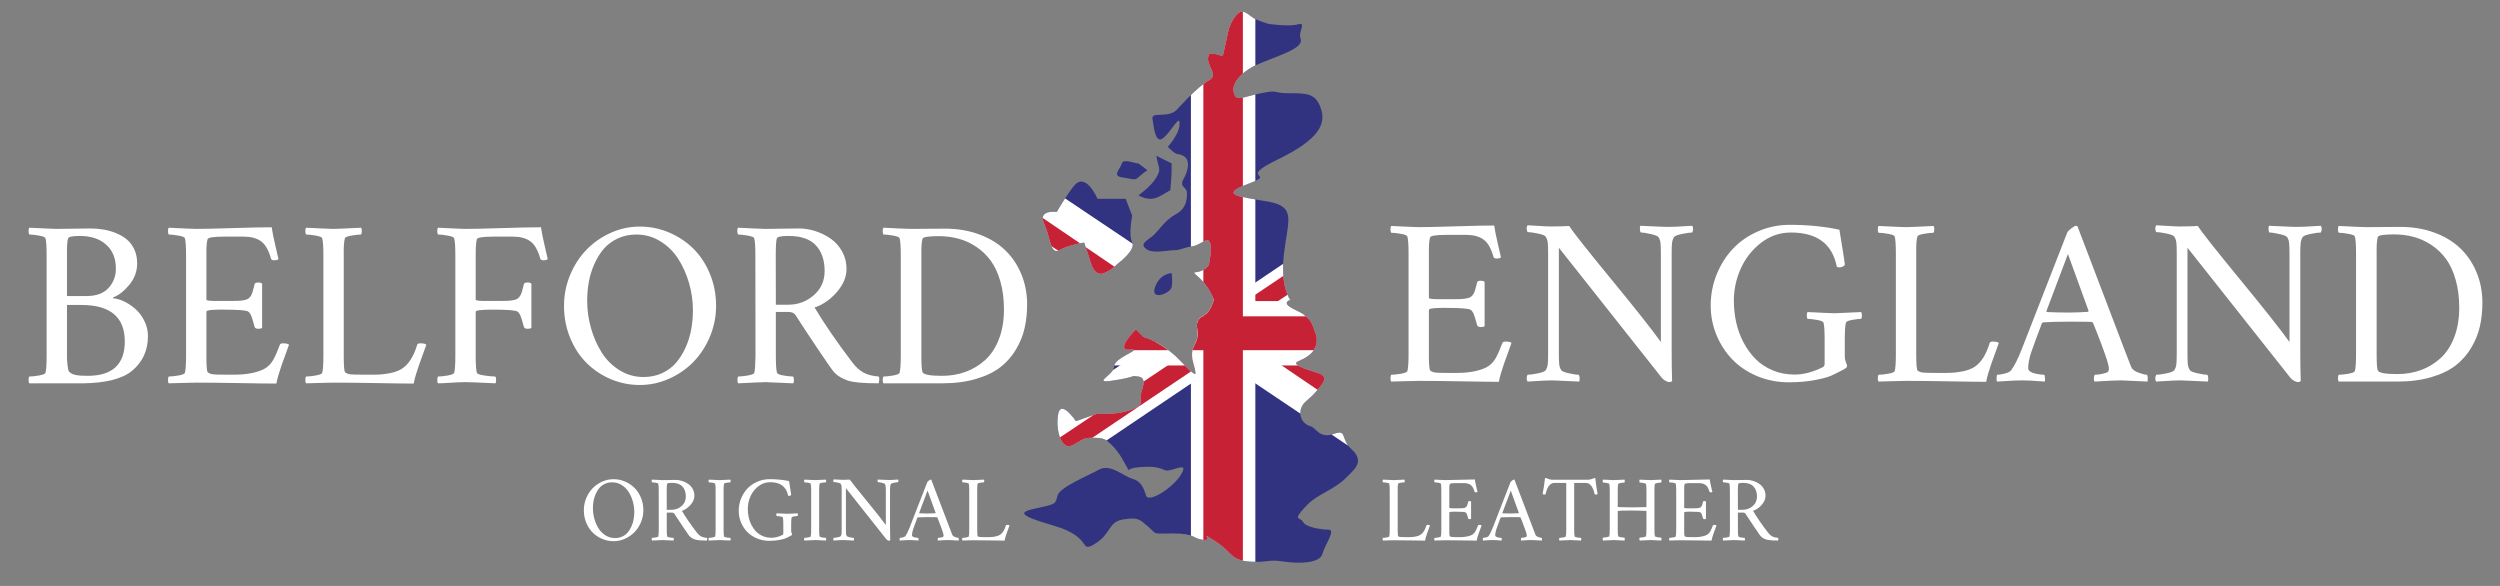
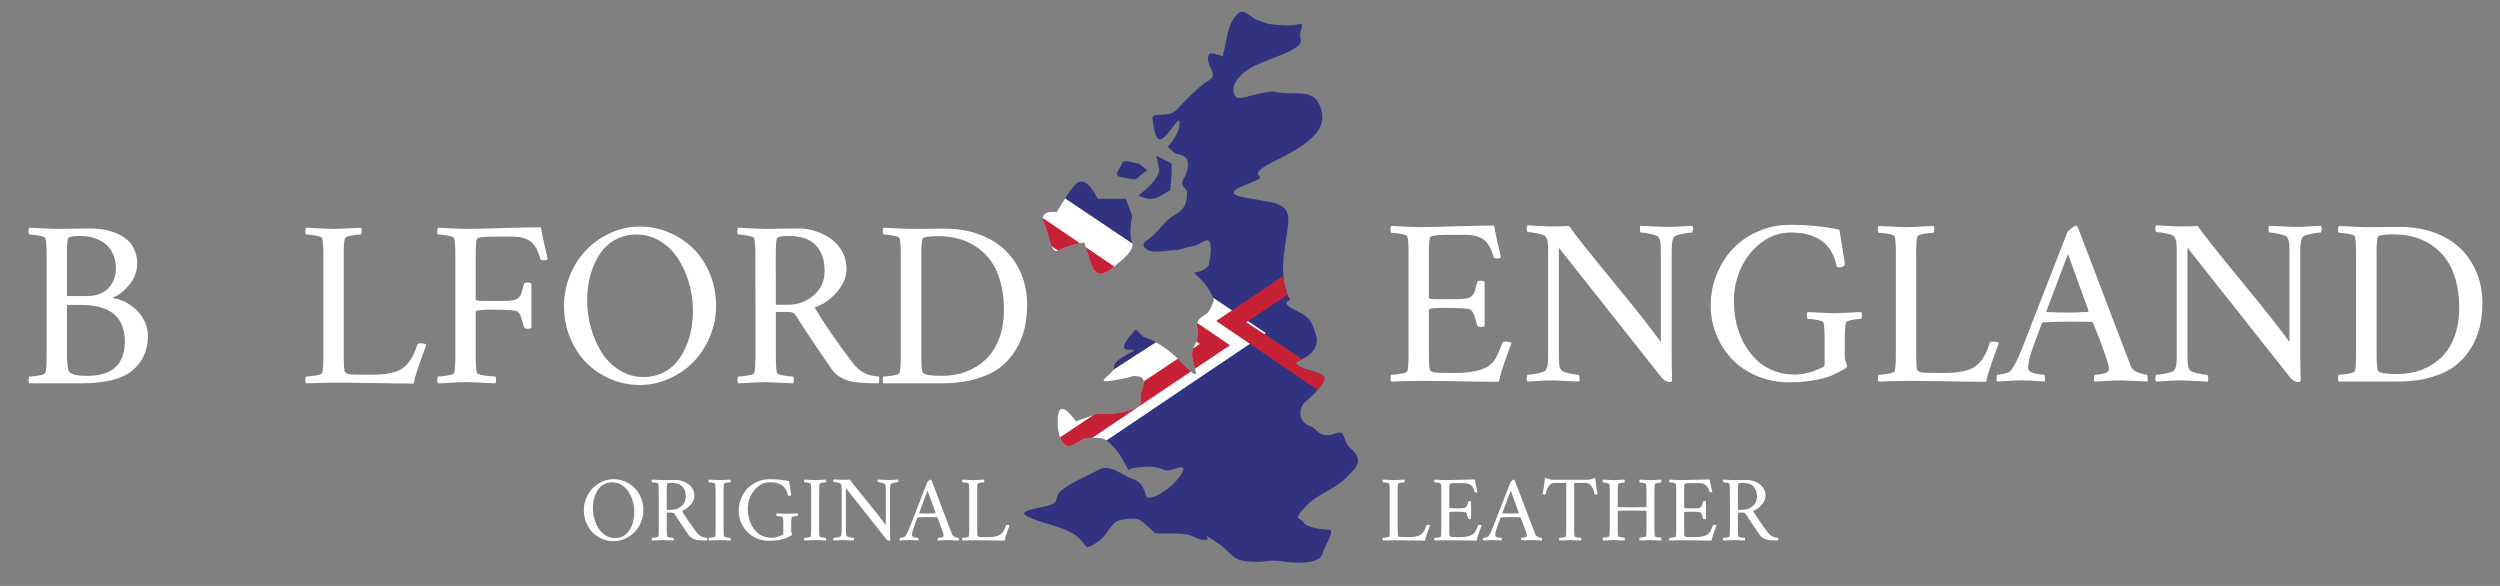
<svg xmlns="http://www.w3.org/2000/svg" width="1280" zoomAndPan="magnify" viewBox="0 0 960 225" height="300" preserveAspectRatio="xMidYMid meet" version="1.0">
  <rect x="0" y="0" width="960" height="225" fill="#808080" stroke="none" />
  <defs>
    <g />
    <clipPath id="ddbab7b2d8">
      <path d="M 400.113 69.613 L 435 69.613 L 435 105.77 L 400.113 105.77 Z M 400.113 69.613 " clip-rule="nonzero" />
    </clipPath>
    <clipPath id="f3d776d00d">
      <path d="M 405.801 81.379 C 405.801 81.379 409.73 74.52 412.66 71.09 C 415.602 67.66 419.031 71.09 421.473 76.348 L 432.262 76.348 L 434.766 82.848 C 434.766 82.848 433.238 90.195 434.766 93.137 C 436.289 96.078 428.941 101.461 428.941 101.461 C 428.941 101.461 427.367 103.426 423.926 104.902 C 420.508 106.367 419.031 101.461 419.031 101.461 L 416.336 93.137 C 416.336 93.137 410.219 94.113 406.777 96.078 C 403.348 98.039 403.348 91.172 400.906 85.785 C 398.453 80.395 405.801 81.379 405.801 81.379 Z M 405.801 81.379 " clip-rule="nonzero" />
    </clipPath>
    <clipPath id="585f2e9755">
      <path d="M 393.273 4.145 L 522 4.145 L 522 216.191 L 393.273 216.191 Z M 393.273 4.145 " clip-rule="nonzero" />
    </clipPath>
    <clipPath id="778424e3ee">
      <path d="M 518.996 181.348 C 517.035 183.301 516.055 184.766 511.172 187.719 C 506.293 190.648 504.301 191.137 500.383 195.555 C 496.453 199.961 499.395 198.496 500.383 200.449 C 501.359 202.406 507.23 203.391 510.172 203.391 C 513.113 203.391 508.707 209.273 507.809 212.703 C 506.918 216.133 499.395 216.621 493.023 215.645 C 486.652 214.66 487.141 216.133 479.793 215.645 C 472.445 215.148 473.422 212.215 466.562 207.797 C 459.703 203.391 466.562 207.797 462.145 207.309 C 457.746 206.82 459.215 204.855 450.547 204.855 C 441.879 204.855 444.516 205.355 441.086 202.406 C 437.656 199.473 437.156 198.496 431.285 199.473 C 425.402 200.449 426.879 204.855 420.508 208.777 C 414.137 212.703 420.02 206.332 404.824 201.914 C 389.629 197.508 391.594 196.531 398.453 195.066 C 405.312 193.59 405.312 193.59 406.074 190.355 C 406.836 187.113 417.566 182.812 421.973 180.359 C 426.379 177.906 431.285 182.812 434.715 183.789 C 438.145 184.766 439.133 187.23 440.109 190.355 C 441.086 193.484 452.352 186.242 454.316 180.582 C 455.305 177.723 449.41 181.348 447.457 180.582 C 445.492 179.832 444.027 178.895 437.656 179.383 C 431.285 179.871 434.227 181.836 432.75 179.383 C 431.285 176.93 430.297 174.484 427.367 171.367 C 424.426 168.262 423.449 168.105 419.52 168.105 C 415.602 168.105 415.602 169.094 411.684 171.047 C 407.766 173.012 405.312 165.664 406.289 159.293 C 407.266 152.918 413.148 161.734 413.148 161.734 L 421.473 158.801 C 421.473 158.801 429.809 159.781 436.668 156.352 C 438.867 155.254 437.656 152.918 438.145 150.965 C 438.633 149 440.598 145.082 437.156 144.594 C 433.738 144.098 437.156 144.594 427.855 146.059 C 418.543 147.527 427.855 144.098 427.855 140.664 C 427.855 137.234 439.621 133.816 433.738 134.305 C 427.855 134.793 436.18 126.457 436.18 126.457 L 439.094 129.398 C 439.094 129.398 445.98 130.875 454.316 139.688 C 462.645 148.512 457.746 140.664 457.746 136.258 C 457.746 131.852 460.68 131.852 459.703 125.969 C 459.125 122.48 461.664 121.562 463.133 120.574 C 464.605 119.598 466.074 115.68 466.074 115.191 C 466.074 114.703 464.117 109.797 460.191 106.367 C 456.281 102.938 460.191 106.367 464.117 101.961 C 464.117 101.961 465.586 95.59 464.605 93.137 C 463.629 90.684 461.168 94.113 457.746 94.602 C 454.316 95.102 453.332 96.078 450.879 96.078 C 448.434 96.078 442.551 97.551 440.109 95.59 C 437.656 93.625 440.109 92.648 442.531 90.684 C 444.945 88.727 446.969 84.809 451.375 82.355 C 455.785 79.906 455.785 76.473 455.785 74.031 C 455.785 71.578 452.352 72.066 454.805 68.148 C 454.805 68.148 458.234 61.777 454.316 59.812 C 451.758 58.535 452.352 60.301 448.434 56.383 C 448.434 56.383 453.82 50.512 452.844 46.582 C 452.422 44.871 448.434 52.465 445.98 53.441 C 443.531 54.43 443.039 48.547 442.551 45.605 C 442.062 42.664 448.434 45.605 451.863 42.176 C 451.863 42.176 459.703 33.352 464.117 30.906 C 468.527 28.457 462.645 25.516 464.117 21.105 C 464.605 19.633 469.512 21.594 469.512 21.594 C 469.512 21.594 470.488 17.668 471.469 12.773 C 472.445 7.875 475.387 4.445 476.852 4.445 C 478.328 4.445 479.793 5.91 481.27 6.898 C 482.734 7.875 487.141 9.184 487.141 9.184 C 487.141 9.184 494.988 10.32 498.418 9.34 C 501.848 8.363 498.418 12.281 499.395 14.734 C 500.383 17.18 496.953 19.152 490.727 21.594 C 484.512 24.039 485.676 23.559 482.246 25.027 C 478.816 26.492 472.934 30.906 473.715 35.148 C 474.496 39.398 476.852 37.281 484.211 35.805 C 491.559 34.34 488.129 35.805 494.988 35.805 C 501.848 35.805 505.277 35.805 507.23 41.688 C 509.195 47.559 506.742 53.441 490.57 61.289 C 474.41 69.125 491.07 66.184 479.305 70.59 C 467.547 75.008 476.363 75.496 487.141 77.453 C 497.93 79.414 494.5 84.809 493.023 97.551 C 491.559 110.285 495.477 115.191 495.477 115.191 C 495.477 115.191 491.07 116.168 497.441 119.109 C 503.801 122.051 503.801 124.492 504.781 126.945 C 505.766 129.398 507.73 134.793 498.418 138.711 C 495.672 139.863 500.871 141.652 505.766 143.117 C 510.672 144.594 508.219 147.035 505.277 150.469 C 502.336 153.898 499.895 154.387 499.395 157.816 C 498.906 161.246 501.359 163.211 503.312 163.699 C 505.277 164.188 506.742 168.605 512.137 166.641 C 517.531 164.676 514.582 168.605 518.996 172.523 C 523.414 176.441 520.961 179.383 518.996 181.348 Z M 518.996 181.348 " clip-rule="nonzero" />
    </clipPath>
    <clipPath id="81ef2f94fd">
      <path d="M 393.273 68 L 486.105 68 L 486.105 187.855 L 393.273 187.855 Z M 393.273 68 " clip-rule="nonzero" />
    </clipPath>
    <clipPath id="3bda8f19c1">
      <path d="M 518.996 181.348 C 517.035 183.301 516.055 184.766 511.172 187.719 C 506.293 190.648 504.301 191.137 500.383 195.555 C 496.453 199.961 499.395 198.496 500.383 200.449 C 501.359 202.406 507.23 203.391 510.172 203.391 C 513.113 203.391 508.707 209.273 507.809 212.703 C 506.918 216.133 499.395 216.621 493.023 215.645 C 486.652 214.66 487.141 216.133 479.793 215.645 C 472.445 215.148 473.422 212.215 466.562 207.797 C 459.703 203.391 466.562 207.797 462.145 207.309 C 457.746 206.82 459.215 204.855 450.547 204.855 C 441.879 204.855 444.516 205.355 441.086 202.406 C 437.656 199.473 437.156 198.496 431.285 199.473 C 425.402 200.449 426.879 204.855 420.508 208.777 C 414.137 212.703 420.02 206.332 404.824 201.914 C 389.629 197.508 391.594 196.531 398.453 195.066 C 405.312 193.59 405.312 193.59 406.074 190.355 C 406.836 187.113 417.566 182.812 421.973 180.359 C 426.379 177.906 431.285 182.812 434.715 183.789 C 438.145 184.766 439.133 187.23 440.109 190.355 C 441.086 193.484 452.352 186.242 454.316 180.582 C 455.305 177.723 449.41 181.348 447.457 180.582 C 445.492 179.832 444.027 178.895 437.656 179.383 C 431.285 179.871 434.227 181.836 432.75 179.383 C 431.285 176.93 430.297 174.484 427.367 171.367 C 424.426 168.262 423.449 168.105 419.52 168.105 C 415.602 168.105 415.602 169.094 411.684 171.047 C 407.766 173.012 405.312 165.664 406.289 159.293 C 407.266 152.918 413.148 161.734 413.148 161.734 L 421.473 158.801 C 421.473 158.801 429.809 159.781 436.668 156.352 C 438.867 155.254 437.656 152.918 438.145 150.965 C 438.633 149 440.598 145.082 437.156 144.594 C 433.738 144.098 437.156 144.594 427.855 146.059 C 418.543 147.527 427.855 144.098 427.855 140.664 C 427.855 137.234 439.621 133.816 433.738 134.305 C 427.855 134.793 436.18 126.457 436.18 126.457 L 439.094 129.398 C 439.094 129.398 445.98 130.875 454.316 139.688 C 462.645 148.512 457.746 140.664 457.746 136.258 C 457.746 131.852 460.68 131.852 459.703 125.969 C 459.125 122.48 461.664 121.562 463.133 120.574 C 464.605 119.598 466.074 115.68 466.074 115.191 C 466.074 114.703 464.117 109.797 460.191 106.367 C 456.281 102.938 460.191 106.367 464.117 101.961 C 464.117 101.961 465.586 95.59 464.605 93.137 C 463.629 90.684 461.168 94.113 457.746 94.602 C 454.316 95.102 453.332 96.078 450.879 96.078 C 448.434 96.078 442.551 97.551 440.109 95.59 C 437.656 93.625 440.109 92.648 442.531 90.684 C 444.945 88.727 446.969 84.809 451.375 82.355 C 455.785 79.906 455.785 76.473 455.785 74.031 C 455.785 71.578 452.352 72.066 454.805 68.148 C 454.805 68.148 458.234 61.777 454.316 59.812 C 451.758 58.535 452.352 60.301 448.434 56.383 C 448.434 56.383 453.82 50.512 452.844 46.582 C 452.422 44.871 448.434 52.465 445.98 53.441 C 443.531 54.43 443.039 48.547 442.551 45.605 C 442.062 42.664 448.434 45.605 451.863 42.176 C 451.863 42.176 459.703 33.352 464.117 30.906 C 468.527 28.457 462.645 25.516 464.117 21.105 C 464.605 19.633 469.512 21.594 469.512 21.594 C 469.512 21.594 470.488 17.668 471.469 12.773 C 472.445 7.875 475.387 4.445 476.852 4.445 C 478.328 4.445 479.793 5.91 481.27 6.898 C 482.734 7.875 487.141 9.184 487.141 9.184 C 487.141 9.184 494.988 10.32 498.418 9.34 C 501.848 8.363 498.418 12.281 499.395 14.734 C 500.383 17.18 496.953 19.152 490.727 21.594 C 484.512 24.039 485.676 23.559 482.246 25.027 C 478.816 26.492 472.934 30.906 473.715 35.148 C 474.496 39.398 476.852 37.281 484.211 35.805 C 491.559 34.34 488.129 35.805 494.988 35.805 C 501.848 35.805 505.277 35.805 507.23 41.688 C 509.195 47.559 506.742 53.441 490.57 61.289 C 474.41 69.125 491.07 66.184 479.305 70.59 C 467.547 75.008 476.363 75.496 487.141 77.453 C 497.93 79.414 494.5 84.809 493.023 97.551 C 491.559 110.285 495.477 115.191 495.477 115.191 C 495.477 115.191 491.07 116.168 497.441 119.109 C 503.801 122.051 503.801 124.492 504.781 126.945 C 505.766 129.398 507.73 134.793 498.418 138.711 C 495.672 139.863 500.871 141.652 505.766 143.117 C 510.672 144.594 508.219 147.035 505.277 150.469 C 502.336 153.898 499.895 154.387 499.395 157.816 C 498.906 161.246 501.359 163.211 503.312 163.699 C 505.277 164.188 506.742 168.605 512.137 166.641 C 517.531 164.676 514.582 168.605 518.996 172.523 C 523.414 176.441 520.961 179.383 518.996 181.348 Z M 518.996 181.348 " clip-rule="nonzero" />
    </clipPath>
    <clipPath id="29f15ba49e">
      <path d="M 393.273 68 L 472.426 68 L 472.426 187.855 L 393.273 187.855 Z M 393.273 68 " clip-rule="nonzero" />
    </clipPath>
    <clipPath id="cd8b9cf3bd">
      <path d="M 518.996 181.348 C 517.035 183.301 516.055 184.766 511.172 187.719 C 506.293 190.648 504.301 191.137 500.383 195.555 C 496.453 199.961 499.395 198.496 500.383 200.449 C 501.359 202.406 507.23 203.391 510.172 203.391 C 513.113 203.391 508.707 209.273 507.809 212.703 C 506.918 216.133 499.395 216.621 493.023 215.645 C 486.652 214.66 487.141 216.133 479.793 215.645 C 472.445 215.148 473.422 212.215 466.562 207.797 C 459.703 203.391 466.562 207.797 462.145 207.309 C 457.746 206.82 459.215 204.855 450.547 204.855 C 441.879 204.855 444.516 205.355 441.086 202.406 C 437.656 199.473 437.156 198.496 431.285 199.473 C 425.402 200.449 426.879 204.855 420.508 208.777 C 414.137 212.703 420.02 206.332 404.824 201.914 C 389.629 197.508 391.594 196.531 398.453 195.066 C 405.312 193.59 405.312 193.59 406.074 190.355 C 406.836 187.113 417.566 182.812 421.973 180.359 C 426.379 177.906 431.285 182.812 434.715 183.789 C 438.145 184.766 439.133 187.23 440.109 190.355 C 441.086 193.484 452.352 186.242 454.316 180.582 C 455.305 177.723 449.41 181.348 447.457 180.582 C 445.492 179.832 444.027 178.895 437.656 179.383 C 431.285 179.871 434.227 181.836 432.75 179.383 C 431.285 176.93 430.297 174.484 427.367 171.367 C 424.426 168.262 423.449 168.105 419.52 168.105 C 415.602 168.105 415.602 169.094 411.684 171.047 C 407.766 173.012 405.312 165.664 406.289 159.293 C 407.266 152.918 413.148 161.734 413.148 161.734 L 421.473 158.801 C 421.473 158.801 429.809 159.781 436.668 156.352 C 438.867 155.254 437.656 152.918 438.145 150.965 C 438.633 149 440.598 145.082 437.156 144.594 C 433.738 144.098 437.156 144.594 427.855 146.059 C 418.543 147.527 427.855 144.098 427.855 140.664 C 427.855 137.234 439.621 133.816 433.738 134.305 C 427.855 134.793 436.18 126.457 436.18 126.457 L 439.094 129.398 C 439.094 129.398 445.98 130.875 454.316 139.688 C 462.645 148.512 457.746 140.664 457.746 136.258 C 457.746 131.852 460.68 131.852 459.703 125.969 C 459.125 122.48 461.664 121.562 463.133 120.574 C 464.605 119.598 466.074 115.68 466.074 115.191 C 466.074 114.703 464.117 109.797 460.191 106.367 C 456.281 102.938 460.191 106.367 464.117 101.961 C 464.117 101.961 465.586 95.59 464.605 93.137 C 463.629 90.684 461.168 94.113 457.746 94.602 C 454.316 95.102 453.332 96.078 450.879 96.078 C 448.434 96.078 442.551 97.551 440.109 95.59 C 437.656 93.625 440.109 92.648 442.531 90.684 C 444.945 88.727 446.969 84.809 451.375 82.355 C 455.785 79.906 455.785 76.473 455.785 74.031 C 455.785 71.578 452.352 72.066 454.805 68.148 C 454.805 68.148 458.234 61.777 454.316 59.812 C 451.758 58.535 452.352 60.301 448.434 56.383 C 448.434 56.383 453.82 50.512 452.844 46.582 C 452.422 44.871 448.434 52.465 445.98 53.441 C 443.531 54.43 443.039 48.547 442.551 45.605 C 442.062 42.664 448.434 45.605 451.863 42.176 C 451.863 42.176 459.703 33.352 464.117 30.906 C 468.527 28.457 462.645 25.516 464.117 21.105 C 464.605 19.633 469.512 21.594 469.512 21.594 C 469.512 21.594 470.488 17.668 471.469 12.773 C 472.445 7.875 475.387 4.445 476.852 4.445 C 478.328 4.445 479.793 5.91 481.27 6.898 C 482.734 7.875 487.141 9.184 487.141 9.184 C 487.141 9.184 494.988 10.32 498.418 9.34 C 501.848 8.363 498.418 12.281 499.395 14.734 C 500.383 17.18 496.953 19.152 490.727 21.594 C 484.512 24.039 485.676 23.559 482.246 25.027 C 478.816 26.492 472.934 30.906 473.715 35.148 C 474.496 39.398 476.852 37.281 484.211 35.805 C 491.559 34.34 488.129 35.805 494.988 35.805 C 501.848 35.805 505.277 35.805 507.23 41.688 C 509.195 47.559 506.742 53.441 490.57 61.289 C 474.41 69.125 491.07 66.184 479.305 70.59 C 467.547 75.008 476.363 75.496 487.141 77.453 C 497.93 79.414 494.5 84.809 493.023 97.551 C 491.559 110.285 495.477 115.191 495.477 115.191 C 495.477 115.191 491.07 116.168 497.441 119.109 C 503.801 122.051 503.801 124.492 504.781 126.945 C 505.766 129.398 507.73 134.793 498.418 138.711 C 495.672 139.863 500.871 141.652 505.766 143.117 C 510.672 144.594 508.219 147.035 505.277 150.469 C 502.336 153.898 499.895 154.387 499.395 157.816 C 498.906 161.246 501.359 163.211 503.312 163.699 C 505.277 164.188 506.742 168.605 512.137 166.641 C 517.531 164.676 514.582 168.605 518.996 172.523 C 523.414 176.441 520.961 179.383 518.996 181.348 Z M 518.996 181.348 " clip-rule="nonzero" />
    </clipPath>
    <clipPath id="27859ee411">
      <path d="M 453 68 L 522 68 L 522 187.855 L 453 187.855 Z M 453 68 " clip-rule="nonzero" />
    </clipPath>
    <clipPath id="84125e76be">
      <path d="M 518.996 181.348 C 517.035 183.301 516.055 184.766 511.172 187.719 C 506.293 190.648 504.301 191.137 500.383 195.555 C 496.453 199.961 499.395 198.496 500.383 200.449 C 501.359 202.406 507.23 203.391 510.172 203.391 C 513.113 203.391 508.707 209.273 507.809 212.703 C 506.918 216.133 499.395 216.621 493.023 215.645 C 486.652 214.66 487.141 216.133 479.793 215.645 C 472.445 215.148 473.422 212.215 466.562 207.797 C 459.703 203.391 466.562 207.797 462.145 207.309 C 457.746 206.82 459.215 204.855 450.547 204.855 C 441.879 204.855 444.516 205.355 441.086 202.406 C 437.656 199.473 437.156 198.496 431.285 199.473 C 425.402 200.449 426.879 204.855 420.508 208.777 C 414.137 212.703 420.02 206.332 404.824 201.914 C 389.629 197.508 391.594 196.531 398.453 195.066 C 405.312 193.59 405.312 193.59 406.074 190.355 C 406.836 187.113 417.566 182.812 421.973 180.359 C 426.379 177.906 431.285 182.812 434.715 183.789 C 438.145 184.766 439.133 187.23 440.109 190.355 C 441.086 193.484 452.352 186.242 454.316 180.582 C 455.305 177.723 449.41 181.348 447.457 180.582 C 445.492 179.832 444.027 178.895 437.656 179.383 C 431.285 179.871 434.227 181.836 432.75 179.383 C 431.285 176.93 430.297 174.484 427.367 171.367 C 424.426 168.262 423.449 168.105 419.52 168.105 C 415.602 168.105 415.602 169.094 411.684 171.047 C 407.766 173.012 405.312 165.664 406.289 159.293 C 407.266 152.918 413.148 161.734 413.148 161.734 L 421.473 158.801 C 421.473 158.801 429.809 159.781 436.668 156.352 C 438.867 155.254 437.656 152.918 438.145 150.965 C 438.633 149 440.598 145.082 437.156 144.594 C 433.738 144.098 437.156 144.594 427.855 146.059 C 418.543 147.527 427.855 144.098 427.855 140.664 C 427.855 137.234 439.621 133.816 433.738 134.305 C 427.855 134.793 436.18 126.457 436.18 126.457 L 439.094 129.398 C 439.094 129.398 445.98 130.875 454.316 139.688 C 462.645 148.512 457.746 140.664 457.746 136.258 C 457.746 131.852 460.68 131.852 459.703 125.969 C 459.125 122.48 461.664 121.562 463.133 120.574 C 464.605 119.598 466.074 115.68 466.074 115.191 C 466.074 114.703 464.117 109.797 460.191 106.367 C 456.281 102.938 460.191 106.367 464.117 101.961 C 464.117 101.961 465.586 95.59 464.605 93.137 C 463.629 90.684 461.168 94.113 457.746 94.602 C 454.316 95.102 453.332 96.078 450.879 96.078 C 448.434 96.078 442.551 97.551 440.109 95.59 C 437.656 93.625 440.109 92.648 442.531 90.684 C 444.945 88.727 446.969 84.809 451.375 82.355 C 455.785 79.906 455.785 76.473 455.785 74.031 C 455.785 71.578 452.352 72.066 454.805 68.148 C 454.805 68.148 458.234 61.777 454.316 59.812 C 451.758 58.535 452.352 60.301 448.434 56.383 C 448.434 56.383 453.82 50.512 452.844 46.582 C 452.422 44.871 448.434 52.465 445.98 53.441 C 443.531 54.43 443.039 48.547 442.551 45.605 C 442.062 42.664 448.434 45.605 451.863 42.176 C 451.863 42.176 459.703 33.352 464.117 30.906 C 468.527 28.457 462.645 25.516 464.117 21.105 C 464.605 19.633 469.512 21.594 469.512 21.594 C 469.512 21.594 470.488 17.668 471.469 12.773 C 472.445 7.875 475.387 4.445 476.852 4.445 C 478.328 4.445 479.793 5.91 481.27 6.898 C 482.734 7.875 487.141 9.184 487.141 9.184 C 487.141 9.184 494.988 10.32 498.418 9.34 C 501.848 8.363 498.418 12.281 499.395 14.734 C 500.383 17.18 496.953 19.152 490.727 21.594 C 484.512 24.039 485.676 23.559 482.246 25.027 C 478.816 26.492 472.934 30.906 473.715 35.148 C 474.496 39.398 476.852 37.281 484.211 35.805 C 491.559 34.34 488.129 35.805 494.988 35.805 C 501.848 35.805 505.277 35.805 507.23 41.688 C 509.195 47.559 506.742 53.441 490.57 61.289 C 474.41 69.125 491.07 66.184 479.305 70.59 C 467.547 75.008 476.363 75.496 487.141 77.453 C 497.93 79.414 494.5 84.809 493.023 97.551 C 491.559 110.285 495.477 115.191 495.477 115.191 C 495.477 115.191 491.07 116.168 497.441 119.109 C 503.801 122.051 503.801 124.492 504.781 126.945 C 505.766 129.398 507.73 134.793 498.418 138.711 C 495.672 139.863 500.871 141.652 505.766 143.117 C 510.672 144.594 508.219 147.035 505.277 150.469 C 502.336 153.898 499.895 154.387 499.395 157.816 C 498.906 161.246 501.359 163.211 503.312 163.699 C 505.277 164.188 506.742 168.605 512.137 166.641 C 517.531 164.676 514.582 168.605 518.996 172.523 C 523.414 176.441 520.961 179.383 518.996 181.348 Z M 518.996 181.348 " clip-rule="nonzero" />
    </clipPath>
    <clipPath id="03a5510716">
      <path d="M 467 68 L 522 68 L 522 187.855 L 467 187.855 Z M 467 68 " clip-rule="nonzero" />
    </clipPath>
    <clipPath id="8c0b05f6b3">
      <path d="M 518.996 181.348 C 517.035 183.301 516.055 184.766 511.172 187.719 C 506.293 190.648 504.301 191.137 500.383 195.555 C 496.453 199.961 499.395 198.496 500.383 200.449 C 501.359 202.406 507.23 203.391 510.172 203.391 C 513.113 203.391 508.707 209.273 507.809 212.703 C 506.918 216.133 499.395 216.621 493.023 215.645 C 486.652 214.66 487.141 216.133 479.793 215.645 C 472.445 215.148 473.422 212.215 466.562 207.797 C 459.703 203.391 466.562 207.797 462.145 207.309 C 457.746 206.82 459.215 204.855 450.547 204.855 C 441.879 204.855 444.516 205.355 441.086 202.406 C 437.656 199.473 437.156 198.496 431.285 199.473 C 425.402 200.449 426.879 204.855 420.508 208.777 C 414.137 212.703 420.02 206.332 404.824 201.914 C 389.629 197.508 391.594 196.531 398.453 195.066 C 405.312 193.59 405.312 193.59 406.074 190.355 C 406.836 187.113 417.566 182.812 421.973 180.359 C 426.379 177.906 431.285 182.812 434.715 183.789 C 438.145 184.766 439.133 187.23 440.109 190.355 C 441.086 193.484 452.352 186.242 454.316 180.582 C 455.305 177.723 449.41 181.348 447.457 180.582 C 445.492 179.832 444.027 178.895 437.656 179.383 C 431.285 179.871 434.227 181.836 432.75 179.383 C 431.285 176.93 430.297 174.484 427.367 171.367 C 424.426 168.262 423.449 168.105 419.52 168.105 C 415.602 168.105 415.602 169.094 411.684 171.047 C 407.766 173.012 405.312 165.664 406.289 159.293 C 407.266 152.918 413.148 161.734 413.148 161.734 L 421.473 158.801 C 421.473 158.801 429.809 159.781 436.668 156.352 C 438.867 155.254 437.656 152.918 438.145 150.965 C 438.633 149 440.598 145.082 437.156 144.594 C 433.738 144.098 437.156 144.594 427.855 146.059 C 418.543 147.527 427.855 144.098 427.855 140.664 C 427.855 137.234 439.621 133.816 433.738 134.305 C 427.855 134.793 436.18 126.457 436.18 126.457 L 439.094 129.398 C 439.094 129.398 445.98 130.875 454.316 139.688 C 462.645 148.512 457.746 140.664 457.746 136.258 C 457.746 131.852 460.68 131.852 459.703 125.969 C 459.125 122.48 461.664 121.562 463.133 120.574 C 464.605 119.598 466.074 115.68 466.074 115.191 C 466.074 114.703 464.117 109.797 460.191 106.367 C 456.281 102.938 460.191 106.367 464.117 101.961 C 464.117 101.961 465.586 95.59 464.605 93.137 C 463.629 90.684 461.168 94.113 457.746 94.602 C 454.316 95.102 453.332 96.078 450.879 96.078 C 448.434 96.078 442.551 97.551 440.109 95.59 C 437.656 93.625 440.109 92.648 442.531 90.684 C 444.945 88.727 446.969 84.809 451.375 82.355 C 455.785 79.906 455.785 76.473 455.785 74.031 C 455.785 71.578 452.352 72.066 454.805 68.148 C 454.805 68.148 458.234 61.777 454.316 59.812 C 451.758 58.535 452.352 60.301 448.434 56.383 C 448.434 56.383 453.82 50.512 452.844 46.582 C 452.422 44.871 448.434 52.465 445.98 53.441 C 443.531 54.43 443.039 48.547 442.551 45.605 C 442.062 42.664 448.434 45.605 451.863 42.176 C 451.863 42.176 459.703 33.352 464.117 30.906 C 468.527 28.457 462.645 25.516 464.117 21.105 C 464.605 19.633 469.512 21.594 469.512 21.594 C 469.512 21.594 470.488 17.668 471.469 12.773 C 472.445 7.875 475.387 4.445 476.852 4.445 C 478.328 4.445 479.793 5.91 481.27 6.898 C 482.734 7.875 487.141 9.184 487.141 9.184 C 487.141 9.184 494.988 10.32 498.418 9.34 C 501.848 8.363 498.418 12.281 499.395 14.734 C 500.383 17.18 496.953 19.152 490.727 21.594 C 484.512 24.039 485.676 23.559 482.246 25.027 C 478.816 26.492 472.934 30.906 473.715 35.148 C 474.496 39.398 476.852 37.281 484.211 35.805 C 491.559 34.34 488.129 35.805 494.988 35.805 C 501.848 35.805 505.277 35.805 507.23 41.688 C 509.195 47.559 506.742 53.441 490.57 61.289 C 474.41 69.125 491.07 66.184 479.305 70.59 C 467.547 75.008 476.363 75.496 487.141 77.453 C 497.93 79.414 494.5 84.809 493.023 97.551 C 491.559 110.285 495.477 115.191 495.477 115.191 C 495.477 115.191 491.07 116.168 497.441 119.109 C 503.801 122.051 503.801 124.492 504.781 126.945 C 505.766 129.398 507.73 134.793 498.418 138.711 C 495.672 139.863 500.871 141.652 505.766 143.117 C 510.672 144.594 508.219 147.035 505.277 150.469 C 502.336 153.898 499.895 154.387 499.395 157.816 C 498.906 161.246 501.359 163.211 503.312 163.699 C 505.277 164.188 506.742 168.605 512.137 166.641 C 517.531 164.676 514.582 168.605 518.996 172.523 C 523.414 176.441 520.961 179.383 518.996 181.348 Z M 518.996 181.348 " clip-rule="nonzero" />
    </clipPath>
    <clipPath id="fe7d640924">
-       <path d="M 393.273 4.145 L 522 4.145 L 522 216.191 L 393.273 216.191 Z M 393.273 4.145 " clip-rule="nonzero" />
-     </clipPath>
+       </clipPath>
    <clipPath id="b687f7345d">
      <path d="M 518.996 181.348 C 517.035 183.301 516.055 184.766 511.172 187.719 C 506.293 190.648 504.301 191.137 500.383 195.555 C 496.453 199.961 499.395 198.496 500.383 200.449 C 501.359 202.406 507.23 203.391 510.172 203.391 C 513.113 203.391 508.707 209.273 507.809 212.703 C 506.918 216.133 499.395 216.621 493.023 215.645 C 486.652 214.66 487.141 216.133 479.793 215.645 C 472.445 215.148 473.422 212.215 466.562 207.797 C 459.703 203.391 466.562 207.797 462.145 207.309 C 457.746 206.82 459.215 204.855 450.547 204.855 C 441.879 204.855 444.516 205.355 441.086 202.406 C 437.656 199.473 437.156 198.496 431.285 199.473 C 425.402 200.449 426.879 204.855 420.508 208.777 C 414.137 212.703 420.02 206.332 404.824 201.914 C 389.629 197.508 391.594 196.531 398.453 195.066 C 405.312 193.59 405.312 193.59 406.074 190.355 C 406.836 187.113 417.566 182.812 421.973 180.359 C 426.379 177.906 431.285 182.812 434.715 183.789 C 438.145 184.766 439.133 187.23 440.109 190.355 C 441.086 193.484 452.352 186.242 454.316 180.582 C 455.305 177.723 449.41 181.348 447.457 180.582 C 445.492 179.832 444.027 178.895 437.656 179.383 C 431.285 179.871 434.227 181.836 432.75 179.383 C 431.285 176.93 430.297 174.484 427.367 171.367 C 424.426 168.262 423.449 168.105 419.52 168.105 C 415.602 168.105 415.602 169.094 411.684 171.047 C 407.766 173.012 405.312 165.664 406.289 159.293 C 407.266 152.918 413.148 161.734 413.148 161.734 L 421.473 158.801 C 421.473 158.801 429.809 159.781 436.668 156.352 C 438.867 155.254 437.656 152.918 438.145 150.965 C 438.633 149 440.598 145.082 437.156 144.594 C 433.738 144.098 437.156 144.594 427.855 146.059 C 418.543 147.527 427.855 144.098 427.855 140.664 C 427.855 137.234 439.621 133.816 433.738 134.305 C 427.855 134.793 436.18 126.457 436.18 126.457 L 439.094 129.398 C 439.094 129.398 445.98 130.875 454.316 139.688 C 462.645 148.512 457.746 140.664 457.746 136.258 C 457.746 131.852 460.68 131.852 459.703 125.969 C 459.125 122.48 461.664 121.562 463.133 120.574 C 464.605 119.598 466.074 115.68 466.074 115.191 C 466.074 114.703 464.117 109.797 460.191 106.367 C 456.281 102.938 460.191 106.367 464.117 101.961 C 464.117 101.961 465.586 95.59 464.605 93.137 C 463.629 90.684 461.168 94.113 457.746 94.602 C 454.316 95.102 453.332 96.078 450.879 96.078 C 448.434 96.078 442.551 97.551 440.109 95.59 C 437.656 93.625 440.109 92.648 442.531 90.684 C 444.945 88.727 446.969 84.809 451.375 82.355 C 455.785 79.906 455.785 76.473 455.785 74.031 C 455.785 71.578 452.352 72.066 454.805 68.148 C 454.805 68.148 458.234 61.777 454.316 59.812 C 451.758 58.535 452.352 60.301 448.434 56.383 C 448.434 56.383 453.82 50.512 452.844 46.582 C 452.422 44.871 448.434 52.465 445.98 53.441 C 443.531 54.43 443.039 48.547 442.551 45.605 C 442.062 42.664 448.434 45.605 451.863 42.176 C 451.863 42.176 459.703 33.352 464.117 30.906 C 468.527 28.457 462.645 25.516 464.117 21.105 C 464.605 19.633 469.512 21.594 469.512 21.594 C 469.512 21.594 470.488 17.668 471.469 12.773 C 472.445 7.875 475.387 4.445 476.852 4.445 C 478.328 4.445 479.793 5.91 481.27 6.898 C 482.734 7.875 487.141 9.184 487.141 9.184 C 487.141 9.184 494.988 10.32 498.418 9.34 C 501.848 8.363 498.418 12.281 499.395 14.734 C 500.383 17.18 496.953 19.152 490.727 21.594 C 484.512 24.039 485.676 23.559 482.246 25.027 C 478.816 26.492 472.934 30.906 473.715 35.148 C 474.496 39.398 476.852 37.281 484.211 35.805 C 491.559 34.34 488.129 35.805 494.988 35.805 C 501.848 35.805 505.277 35.805 507.23 41.688 C 509.195 47.559 506.742 53.441 490.57 61.289 C 474.41 69.125 491.07 66.184 479.305 70.59 C 467.547 75.008 476.363 75.496 487.141 77.453 C 497.93 79.414 494.5 84.809 493.023 97.551 C 491.559 110.285 495.477 115.191 495.477 115.191 C 495.477 115.191 491.07 116.168 497.441 119.109 C 503.801 122.051 503.801 124.492 504.781 126.945 C 505.766 129.398 507.73 134.793 498.418 138.711 C 495.672 139.863 500.871 141.652 505.766 143.117 C 510.672 144.594 508.219 147.035 505.277 150.469 C 502.336 153.898 499.895 154.387 499.395 157.816 C 498.906 161.246 501.359 163.211 503.312 163.699 C 505.277 164.188 506.742 168.605 512.137 166.641 C 517.531 164.676 514.582 168.605 518.996 172.523 C 523.414 176.441 520.961 179.383 518.996 181.348 Z M 518.996 181.348 " clip-rule="nonzero" />
    </clipPath>
  </defs>
  <path fill="#313380" d="M 444.02 59.812 L 449.902 62.754 L 449.902 65.207 C 449.902 67.652 449.414 73.043 449.414 73.043 L 445.98 75.008 C 444.234 76.004 441.574 77.453 437.16 75.008 C 437.16 75.008 442.062 71.578 444.02 68.148 C 445.98 64.711 445.004 65.207 444.02 59.812 " fill-opacity="1" fill-rule="nonzero" />
  <path fill="#313380" d="M 430.797 62.754 C 431.285 60.789 435.691 62.754 437.156 62.754 L 440.598 65.363 C 440.598 65.363 438.633 66.672 437.156 68.082 C 435.691 69.488 434.715 68.637 430.797 68.082 C 426.879 67.535 430.297 64.711 430.797 62.754 " fill-opacity="1" fill-rule="nonzero" />
  <g clip-path="url(#ddbab7b2d8)">
    <g clip-path="url(#f3d776d00d)">
      <path fill="#313380" d="M 377.461 219.711 L 561.887 219.711 L 561.887 2.832 L 377.461 2.832 Z M 377.461 219.711 " fill-opacity="1" fill-rule="nonzero" />
      <path fill="#ffffff" d="M 377.461 80.793 L 446.824 129.508 L 377.461 174.398 L 377.461 187.719 L 397.336 187.719 L 486.086 127.902 L 396.957 68.109 L 377.461 68.109 L 377.461 80.793 " fill-opacity="1" fill-rule="nonzero" />
      <path fill="#c72135" d="M 377.461 77.227 L 460.766 132.066 L 377.461 187.719 L 390.273 187.719 L 472.316 132.566 L 377.461 68.109 L 377.461 77.227 " fill-opacity="1" fill-rule="nonzero" />
      <path fill="#ffffff" d="M 561.887 115.602 L 482.051 115.602 L 482.051 2.832 L 457.309 2.832 L 457.309 115.602 L 377.461 115.602 L 377.461 140.344 L 457.309 140.344 L 457.309 219.711 L 482.051 219.711 L 482.051 140.344 L 561.887 140.344 L 561.887 115.602 " fill-opacity="1" fill-rule="nonzero" />
      <path fill="#c72135" d="M 561.887 121.473 L 477.262 121.473 L 477.262 2.832 L 462.086 2.832 L 462.086 121.473 L 377.461 121.473 L 377.461 134.469 L 462.086 134.469 L 462.086 219.711 L 477.262 219.711 L 477.262 134.469 L 561.887 134.469 L 561.887 121.473 " fill-opacity="1" fill-rule="nonzero" />
    </g>
  </g>
  <g clip-path="url(#585f2e9755)">
    <g clip-path="url(#778424e3ee)">
      <path fill="#313380" d="M 377.461 219.711 L 561.887 219.711 L 561.887 2.832 L 377.461 2.832 Z M 377.461 219.711 " fill-opacity="1" fill-rule="nonzero" />
    </g>
  </g>
  <g clip-path="url(#81ef2f94fd)">
    <g clip-path="url(#3bda8f19c1)">
      <path fill="#ffffff" d="M 377.461 80.793 L 446.824 129.508 L 377.461 174.398 L 377.461 187.719 L 397.336 187.719 L 486.086 127.902 L 396.957 68.109 L 377.461 68.109 L 377.461 80.793 " fill-opacity="1" fill-rule="nonzero" />
    </g>
  </g>
  <g clip-path="url(#29f15ba49e)">
    <g clip-path="url(#cd8b9cf3bd)">
      <path fill="#c72135" d="M 377.461 77.227 L 460.766 132.066 L 377.461 187.719 L 390.273 187.719 L 472.316 132.566 L 377.461 68.109 L 377.461 77.227 " fill-opacity="1" fill-rule="nonzero" />
    </g>
  </g>
  <g clip-path="url(#27859ee411)">
    <g clip-path="url(#84125e76be)">
-       <path fill="#ffffff" d="M 561.887 175.023 L 492.535 126.312 L 561.887 81.41 L 561.887 68.109 L 542.02 68.109 L 453.262 127.902 L 542.402 187.719 L 561.887 187.707 L 561.887 175.023 " fill-opacity="1" fill-rule="nonzero" />
-     </g>
+       </g>
  </g>
  <g clip-path="url(#03a5510716)">
    <g clip-path="url(#8c0b05f6b3)">
      <path fill="#c72135" d="M 561.887 178.59 L 478.582 123.75 L 561.887 68.109 L 549.086 68.109 L 467.031 123.254 L 561.887 187.707 L 561.887 178.59 " fill-opacity="1" fill-rule="nonzero" />
    </g>
  </g>
  <g clip-path="url(#fe7d640924)">
    <g clip-path="url(#b687f7345d)">
      <path fill="#ffffff" d="M 561.887 115.602 L 482.051 115.602 L 482.051 2.832 L 457.309 2.832 L 457.309 115.602 L 377.461 115.602 L 377.461 140.344 L 457.309 140.344 L 457.309 219.711 L 482.051 219.711 L 482.051 140.344 L 561.887 140.344 L 561.887 115.602 " fill-opacity="1" fill-rule="nonzero" />
      <path fill="#c72135" d="M 561.887 121.473 L 477.262 121.473 L 477.262 2.832 L 462.086 2.832 L 462.086 121.473 L 377.461 121.473 L 377.461 134.469 L 462.086 134.469 L 462.086 219.711 L 477.262 219.711 L 477.262 134.469 L 561.887 134.469 L 561.887 121.473 " fill-opacity="1" fill-rule="nonzero" />
    </g>
  </g>
-   <path fill="#313380" d="M 443.531 110.266 C 445.492 104.852 449.902 104.902 449.902 104.902 C 449.902 104.902 450.398 107.832 449.902 110.266 C 449.414 112.699 441.574 115.68 443.531 110.266 " fill-opacity="1" fill-rule="nonzero" />
  <g fill="#ffffff" fill-opacity="1">
    <g transform="translate(7.172, 146.929)">
      <g>
        <path d="M 18.547 -29.828 L 18.547 -10.328 C 18.523 -9.461 18.586 -8.297 18.734 -6.828 C 18.879 -5.359 19.086 -4.488 19.359 -4.219 C 19.992 -3.562 20.852 -3.129 21.938 -2.922 C 23.031 -2.711 24.535 -2.609 26.453 -2.609 C 35.984 -2.609 40.75 -7.008 40.75 -15.812 C 40.75 -25.156 35.176 -29.828 24.031 -29.828 Z M 18.547 -33.25 L 26.062 -33.25 C 29.801 -33.25 32.613 -34.281 34.5 -36.344 C 36.383 -38.406 37.328 -40.875 37.328 -43.75 C 37.328 -47.707 36.078 -50.789 33.578 -53 C 31.078 -55.219 27.719 -56.328 23.5 -56.328 C 20.77 -56.328 19.27 -56.031 19 -55.438 C 18.645 -54.562 18.492 -52.316 18.547 -48.703 Z M 27.453 -59.203 C 29.18 -59.203 30.852 -59.066 32.469 -58.797 C 34.094 -58.535 35.711 -58.082 37.328 -57.438 C 38.941 -56.789 40.344 -55.973 41.531 -54.984 C 42.719 -53.992 43.676 -52.711 44.406 -51.141 C 45.133 -49.566 45.5 -47.797 45.5 -45.828 C 45.5 -42.734 44.488 -39.973 42.469 -37.547 C 40.445 -35.129 38.438 -33.547 36.438 -32.797 C 36.164 -32.672 36.164 -32.52 36.438 -32.344 C 37.602 -32.281 38.922 -31.906 40.391 -31.219 C 41.859 -30.531 43.285 -29.594 44.672 -28.406 C 46.066 -27.227 47.242 -25.703 48.203 -23.828 C 49.16 -21.961 49.641 -19.977 49.641 -17.875 C 49.641 -12.395 47.617 -7.961 43.578 -4.578 C 39.828 -1.461 33.551 0.148 24.75 0.266 L 4.094 0.266 C 3.883 0.023 3.785 -0.406 3.797 -1.031 C 3.805 -1.664 3.906 -2.102 4.094 -2.344 C 4.988 -2.344 6.211 -2.473 7.766 -2.734 C 9.328 -3.004 10.164 -3.352 10.281 -3.781 C 10.582 -4.738 10.734 -6.953 10.734 -10.422 L 10.734 -48.781 C 10.734 -52.258 10.582 -54.477 10.281 -55.438 C 10.164 -55.852 9.328 -56.195 7.766 -56.469 C 6.211 -56.738 4.988 -56.875 4.094 -56.875 C 3.906 -57.113 3.805 -57.547 3.797 -58.172 C 3.785 -58.805 3.883 -59.242 4.094 -59.484 C 10.227 -59.18 13.758 -59.031 14.688 -59.031 C 15.707 -59.031 17.609 -59.055 20.391 -59.109 C 23.18 -59.172 25.535 -59.203 27.453 -59.203 Z M 27.453 -59.203 " />
      </g>
    </g>
  </g>
  <g fill="#ffffff" fill-opacity="1">
    <g transform="translate(60.714, 146.929)">
      <g>
+         </g>
+     </g>
+   </g>
+   <g fill="#ffffff" fill-opacity="1">
+     <g transform="translate(113.448, 146.929)">
+       <g>
+         <path d="M 18.547 -10.422 C 18.547 -6.41 18.727 -4.254 19.094 -3.953 C 19.633 -3.535 20.301 -3.281 21.094 -3.188 C 21.883 -3.102 23.344 -3.062 25.469 -3.062 L 30.594 -3.062 C 32.477 -3.062 34.41 -3.258 36.391 -3.656 C 38.367 -4.062 39.941 -4.672 41.109 -5.484 C 43.555 -7.16 45.441 -10.188 46.766 -14.562 C 46.859 -14.914 47.273 -15.094 48.016 -15.094 C 49.16 -15.094 49.91 -14.914 50.266 -14.562 C 49.992 -13.781 49.547 -12.535 48.922 -10.828 C 48.297 -9.117 47.797 -7.734 47.422 -6.672 C 47.047 -5.609 46.656 -4.398 46.25 -3.047 C 45.844 -1.703 45.566 -0.566 45.422 0.359 C 42.336 0.359 37.5 0.297 30.906 0.172 C 24.32 0.055 18.945 0 14.781 0 C 13.312 0 11.438 0.039 9.156 0.125 C 6.883 0.219 5.195 0.266 4.094 0.266 C 3.883 0.023 3.785 -0.406 3.797 -1.031 C 3.805 -1.664 3.906 -2.102 4.094 -2.344 C 4.988 -2.344 6.211 -2.473 7.766 -2.734 C 9.328 -3.004 10.164 -3.352 10.281 -3.781 C 10.582 -4.738 10.734 -6.953 10.734 -10.422 L 10.734 -48.781 C 10.734 -52.258 10.582 -54.477 10.281 -55.438 C 10.164 -55.852 9.328 -56.195 7.766 -56.469 C 6.211 -56.738 4.988 -56.875 4.094 -56.875 C 3.906 -57.113 3.805 -57.547 3.797 -58.172 C 3.785 -58.805 3.883 -59.242 4.094 -59.484 C 10.227 -59.18 13.758 -59.031 14.688 -59.031 C 15.562 -59.031 19.066 -59.18 25.203 -59.484 C 25.41 -59.242 25.504 -58.805 25.484 -58.172 C 25.473 -57.547 25.379 -57.113 25.203 -56.875 C 24.305 -56.875 23.078 -56.738 21.516 -56.469 C 19.961 -56.195 19.125 -55.852 19 -55.438 C 18.645 -54.301 18.492 -52.082 18.547 -48.781 Z M 18.547 -10.422 " />
+       </g>
+     </g>
+   </g>
+   <g fill="#ffffff" fill-opacity="1">
+     <g transform="translate(164.116, 146.929)">
+       <g>
+         <path d="M 14.688 -59.031 C 17.383 -59.031 22.035 -59.133 28.641 -59.344 C 35.242 -59.551 40.238 -59.656 43.625 -59.656 C 43.863 -57.914 44.316 -55.625 44.984 -52.781 C 45.66 -49.938 46.07 -48.156 46.219 -47.438 C 45.926 -47.133 45.391 -46.984 44.609 -46.984 C 43.859 -46.984 43.438 -47.195 43.344 -47.625 C 42.414 -50.945 41.117 -53.18 39.453 -54.328 C 37.797 -55.484 35.617 -56.062 32.922 -56.062 L 25.203 -56.062 C 21.273 -56.062 19.207 -55.734 19 -55.078 C 18.695 -54.117 18.547 -51.992 18.547 -48.703 L 18.547 -31.891 C 18.523 -31.68 18.875 -31.539 19.594 -31.469 C 20.312 -31.395 21.254 -31.359 22.422 -31.359 L 27.172 -31.359 C 28.672 -31.359 29.836 -31.375 30.672 -31.406 C 31.516 -31.438 32.301 -31.523 33.031 -31.672 C 33.77 -31.816 34.301 -32.008 34.625 -32.25 C 34.957 -32.488 35.273 -32.828 35.578 -33.266 C 35.879 -33.703 36.109 -34.219 36.266 -34.812 C 36.43 -35.414 36.633 -36.164 36.875 -37.062 C 36.938 -37.395 37 -37.648 37.062 -37.828 C 37.156 -38.242 37.602 -38.453 38.406 -38.453 C 39.125 -38.453 39.633 -38.301 39.938 -38 L 39.938 -21.031 C 39.695 -20.789 39.219 -20.672 38.5 -20.672 C 37.719 -20.672 37.238 -20.91 37.062 -21.391 C 36.438 -23.754 35.973 -25.254 35.672 -25.891 C 35.367 -26.535 34.992 -27.008 34.547 -27.312 C 33.797 -27.789 30.617 -28.031 25.016 -28.031 C 20.703 -28.031 18.547 -27.758 18.547 -27.219 L 18.547 -10.422 C 18.547 -6.953 18.695 -4.738 19 -3.781 C 19.125 -3.352 20.094 -3.004 21.906 -2.734 C 23.719 -2.473 25.113 -2.344 26.094 -2.344 C 26.281 -2.102 26.379 -1.664 26.391 -1.031 C 26.41 -0.406 26.312 0.023 26.094 0.266 C 19.957 -0.035 16.156 -0.188 14.688 -0.188 C 13.219 -0.188 11.359 -0.113 9.109 0.031 C 6.867 0.188 5.195 0.266 4.094 0.266 C 3.883 0.023 3.785 -0.406 3.797 -1.031 C 3.805 -1.664 3.906 -2.102 4.094 -2.344 C 4.988 -2.344 6.211 -2.473 7.766 -2.734 C 9.328 -3.004 10.164 -3.352 10.281 -3.781 C 10.582 -4.738 10.734 -6.953 10.734 -10.422 L 10.734 -48.781 C 10.734 -52.258 10.582 -54.477 10.281 -55.438 C 10.164 -55.852 9.328 -56.195 7.766 -56.469 C 6.211 -56.738 4.988 -56.875 4.094 -56.875 C 3.906 -57.113 3.805 -57.547 3.797 -58.172 C 3.785 -58.805 3.883 -59.242 4.094 -59.484 C 10.227 -59.18 13.758 -59.031 14.688 -59.031 Z M 14.688 -59.031 " />
+       </g>
+     </g>
+   </g>
+   <g fill="#ffffff" fill-opacity="1">
+     <g transform="translate(212.178, 146.929)">
+       <g>
+         <path d="M 32.172 -56.875 C 29.555 -56.875 27.176 -56.367 25.031 -55.359 C 22.895 -54.359 21.113 -53.035 19.688 -51.391 C 18.27 -49.742 17.066 -47.812 16.078 -45.594 C 15.086 -43.375 14.375 -41.082 13.938 -38.719 C 13.508 -36.352 13.297 -33.93 13.297 -31.453 C 13.297 -27.91 13.781 -24.414 14.75 -20.969 C 15.727 -17.531 17.098 -14.406 18.859 -11.594 C 20.629 -8.781 22.914 -6.504 25.719 -4.766 C 28.52 -3.023 31.598 -2.156 34.953 -2.156 C 37.555 -2.156 39.938 -2.656 42.094 -3.656 C 44.25 -4.664 46.035 -6 47.453 -7.656 C 48.879 -9.32 50.094 -11.27 51.094 -13.5 C 52.102 -15.727 52.82 -18.039 53.25 -20.438 C 53.688 -22.832 53.906 -25.273 53.906 -27.766 C 53.906 -31.297 53.41 -34.773 52.422 -38.203 C 51.43 -41.629 50.047 -44.734 48.266 -47.516 C 46.484 -50.305 44.191 -52.562 41.391 -54.281 C 38.598 -56.008 35.523 -56.875 32.172 -56.875 Z M 33.516 -59.922 C 37.43 -59.922 41.172 -59.164 44.734 -57.656 C 48.305 -56.145 51.422 -54.07 54.078 -51.438 C 56.742 -48.801 58.863 -45.57 60.438 -41.75 C 62.008 -37.938 62.797 -33.844 62.797 -29.469 C 62.797 -25.363 62.008 -21.43 60.438 -17.672 C 58.863 -13.922 56.754 -10.688 54.109 -7.969 C 51.461 -5.258 48.344 -3.102 44.75 -1.5 C 41.156 0.102 37.41 0.906 33.516 0.906 C 29.586 0.906 25.848 0.148 22.297 -1.359 C 18.754 -2.879 15.664 -4.957 13.031 -7.594 C 10.395 -10.227 8.297 -13.445 6.734 -17.25 C 5.18 -21.051 4.406 -25.125 4.406 -29.469 C 4.406 -33.602 5.18 -37.547 6.734 -41.297 C 8.297 -45.055 10.383 -48.289 13 -51 C 15.625 -53.719 18.723 -55.883 22.297 -57.5 C 25.879 -59.113 29.617 -59.922 33.516 -59.922 Z M 33.516 -59.922 " />
+       </g>
+     </g>
+   </g>
+   <g fill="#ffffff" fill-opacity="1">
+     <g transform="translate(279.375, 146.929)">
+       <g>
+         <path d="M 27.406 -59.203 C 29.5 -59.203 31.598 -58.863 33.703 -58.188 C 35.816 -57.52 37.781 -56.555 39.594 -55.297 C 41.406 -54.035 42.875 -52.395 44 -50.375 C 45.125 -48.352 45.688 -46.117 45.688 -43.672 C 45.688 -40.578 44.438 -37.598 41.938 -34.734 C 39.438 -31.879 36.598 -29.914 33.422 -28.844 C 37.285 -22.406 42.125 -15.367 47.938 -7.734 C 49.281 -5.961 50.707 -4.664 52.219 -3.844 C 53.727 -3.02 55.68 -2.52 58.078 -2.344 C 58.266 -2.008 58.316 -1.535 58.234 -0.922 C 58.16 -0.305 58.082 0.086 58 0.266 C 52.156 0.266 48.203 -0.094 46.141 -0.812 C 44.223 -1.5 42.754 -2.305 41.734 -3.234 C 41.223 -3.68 40.742 -4.191 40.297 -4.766 C 39.516 -5.805 37.586 -8.602 34.516 -13.156 C 31.453 -17.707 28.617 -22.008 26.016 -26.062 C 25.535 -26.781 24.633 -27.141 23.312 -27.141 L 18.547 -27.141 L 18.547 -10.422 C 18.547 -6.953 18.695 -4.738 19 -3.781 C 19.125 -3.352 19.961 -3.004 21.516 -2.734 C 23.078 -2.473 24.305 -2.344 25.203 -2.344 C 25.379 -2.102 25.473 -1.664 25.484 -1.031 C 25.504 -0.406 25.41 0.023 25.203 0.266 C 19.066 -0.035 15.562 -0.188 14.688 -0.188 C 13.758 -0.188 10.227 -0.035 4.094 0.266 C 3.883 0.023 3.785 -0.406 3.797 -1.031 C 3.805 -1.664 3.906 -2.102 4.094 -2.344 C 4.988 -2.344 6.211 -2.473 7.766 -2.734 C 9.328 -3.004 10.164 -3.352 10.281 -3.781 C 10.52 -4.52 10.672 -6.734 10.734 -10.422 L 10.688 -48.781 C 10.688 -52.258 10.539 -54.477 10.25 -55.438 C 10.125 -55.852 9.281 -56.195 7.719 -56.469 C 6.164 -56.738 4.941 -56.875 4.047 -56.875 C 3.867 -57.113 3.77 -57.547 3.75 -58.172 C 3.738 -58.805 3.836 -59.242 4.047 -59.484 C 10.18 -59.18 13.711 -59.031 14.641 -59.031 C 15.66 -59.031 17.562 -59.055 20.344 -59.109 C 23.133 -59.172 25.488 -59.203 27.406 -59.203 Z M 37.281 -42.859 C 37.281 -47.016 36.164 -50.297 33.938 -52.703 C 31.707 -55.117 28.211 -56.328 23.453 -56.328 C 20.723 -56.328 19.223 -56.031 18.953 -55.438 C 18.66 -54.719 18.516 -52.473 18.516 -48.703 L 18.547 -29.922 L 23.359 -29.922 C 27.047 -29.922 30.285 -31.125 33.078 -33.531 C 35.879 -35.945 37.281 -39.055 37.281 -42.859 Z M 37.281 -42.859 " />
+       </g>
+     </g>
+   </g>
+   <g fill="#ffffff" fill-opacity="1">
+     <g transform="translate(335.164, 146.929)">
+       <g>
+         <path d="M 18.641 -48.609 L 18.641 -10.328 C 18.641 -6.441 18.82 -4.285 19.188 -3.859 C 19.781 -3.023 22.234 -2.609 26.547 -2.609 C 29.816 -2.609 32.859 -3.125 35.672 -4.156 C 38.484 -5.188 41 -6.719 43.219 -8.75 C 45.438 -10.789 47.18 -13.469 48.453 -16.781 C 49.723 -20.094 50.359 -23.875 50.359 -28.125 C 50.359 -32.07 49.898 -35.641 48.984 -38.828 C 48.078 -42.023 46.844 -44.688 45.281 -46.812 C 43.727 -48.938 41.875 -50.719 39.719 -52.156 C 37.562 -53.594 35.285 -54.633 32.891 -55.281 C 30.492 -55.926 27.961 -56.25 25.297 -56.25 C 21.367 -56.25 19.301 -55.914 19.094 -55.25 C 18.727 -54.113 18.578 -51.898 18.641 -48.609 Z M 27.719 -59.125 C 32.539 -59.125 36.941 -58.379 40.922 -56.891 C 44.91 -55.41 48.234 -53.375 50.891 -50.781 C 53.555 -48.195 55.613 -45.117 57.062 -41.547 C 58.52 -37.984 59.25 -34.141 59.25 -30.016 C 59.25 -26.805 58.93 -23.789 58.297 -20.969 C 57.672 -18.156 56.57 -15.426 55 -12.781 C 53.438 -10.133 51.445 -7.863 49.031 -5.969 C 46.625 -4.082 43.504 -2.57 39.672 -1.438 C 35.836 -0.301 31.461 0.266 26.547 0.266 L 4.094 0.266 C 3.883 0.023 3.785 -0.406 3.797 -1.031 C 3.805 -1.664 3.906 -2.102 4.094 -2.344 C 4.988 -2.344 6.211 -2.473 7.766 -2.734 C 9.328 -3.004 10.164 -3.352 10.281 -3.781 C 10.582 -4.738 10.734 -6.953 10.734 -10.422 L 10.734 -48.781 C 10.734 -52.258 10.582 -54.477 10.281 -55.438 C 10.164 -55.852 9.328 -56.195 7.766 -56.469 C 6.211 -56.738 4.988 -56.875 4.094 -56.875 C 3.906 -57.113 3.805 -57.547 3.797 -58.172 C 3.785 -58.805 3.883 -59.242 4.094 -59.484 C 10.227 -59.18 13.758 -59.031 14.688 -59.031 C 15.82 -59.031 17.941 -59.047 21.047 -59.078 C 24.148 -59.109 26.375 -59.125 27.719 -59.125 Z M 27.719 -59.125 " />
+       </g>
+     </g>
+   </g>
+   <g fill="#ffffff" fill-opacity="1">
+     <g transform="translate(530.15, 146.256)">
+       <g>
        <path d="M 14.688 -59.031 C 17.383 -59.031 22.035 -59.133 28.641 -59.344 C 35.242 -59.551 40.238 -59.656 43.625 -59.656 C 43.863 -57.914 44.316 -55.625 44.984 -52.781 C 45.66 -49.938 46.07 -48.156 46.219 -47.438 C 45.926 -47.133 45.391 -46.984 44.609 -46.984 C 43.859 -46.984 43.438 -47.195 43.344 -47.625 C 42.414 -50.945 41.117 -53.18 39.453 -54.328 C 37.797 -55.484 35.617 -56.062 32.922 -56.062 L 25.203 -56.062 C 21.273 -56.062 19.207 -55.734 19 -55.078 C 18.645 -53.941 18.492 -51.816 18.547 -48.703 L 18.547 -31.891 C 18.523 -31.68 18.875 -31.539 19.594 -31.469 C 20.312 -31.395 21.254 -31.359 22.422 -31.359 L 27.172 -31.359 C 28.672 -31.359 29.836 -31.375 30.672 -31.406 C 31.516 -31.438 32.301 -31.523 33.031 -31.672 C 33.77 -31.816 34.301 -32.008 34.625 -32.25 C 34.957 -32.488 35.273 -32.828 35.578 -33.266 C 35.879 -33.703 36.109 -34.219 36.266 -34.812 C 36.43 -35.414 36.633 -36.164 36.875 -37.062 C 36.938 -37.395 37 -37.648 37.062 -37.828 C 37.156 -38.242 37.602 -38.453 38.406 -38.453 C 39.125 -38.453 39.633 -38.301 39.938 -38 L 39.938 -21.031 C 39.695 -20.789 39.219 -20.672 38.5 -20.672 C 37.719 -20.672 37.238 -20.91 37.062 -21.391 C 36.438 -23.754 35.973 -25.254 35.672 -25.891 C 35.367 -26.535 34.992 -27.008 34.547 -27.312 C 33.797 -27.789 30.617 -28.031 25.016 -28.031 C 24.422 -28.031 23.957 -28.031 23.625 -28.031 C 23.301 -28.031 22.836 -28.02 22.234 -28 C 21.641 -27.988 21.16 -27.969 20.797 -27.938 C 20.441 -27.906 20.066 -27.859 19.672 -27.797 C 19.285 -27.742 19 -27.664 18.812 -27.562 C 18.633 -27.457 18.547 -27.344 18.547 -27.219 L 18.547 -10.156 C 18.523 -9.102 18.551 -7.859 18.625 -6.422 C 18.695 -4.984 18.852 -4.16 19.094 -3.953 C 19.633 -3.535 20.301 -3.281 21.094 -3.188 C 21.883 -3.102 23.344 -3.062 25.469 -3.062 L 29.781 -3.062 C 31.938 -3.062 34.055 -3.273 36.141 -3.703 C 38.223 -4.141 39.879 -4.734 41.109 -5.484 C 42.391 -6.266 43.422 -7.348 44.203 -8.734 C 44.984 -10.129 45.836 -12.07 46.766 -14.562 C 46.859 -14.914 47.273 -15.094 48.016 -15.094 C 49.16 -15.094 49.91 -14.914 50.266 -14.562 C 49.992 -13.781 49.547 -12.535 48.922 -10.828 C 48.297 -9.117 47.797 -7.734 47.422 -6.672 C 47.047 -5.609 46.656 -4.398 46.25 -3.047 C 45.844 -1.703 45.566 -0.566 45.422 0.359 C 42.336 0.359 37.5 0.297 30.906 0.172 C 24.32 0.055 18.945 0 14.781 0 C 13.312 0 11.438 0.039 9.156 0.125 C 6.883 0.219 5.195 0.266 4.094 0.266 C 3.883 0.023 3.785 -0.406 3.797 -1.031 C 3.805 -1.664 3.906 -2.102 4.094 -2.344 C 4.988 -2.344 6.211 -2.473 7.766 -2.734 C 9.328 -3.004 10.164 -3.352 10.281 -3.781 C 10.582 -4.738 10.734 -6.953 10.734 -10.422 L 10.734 -48.781 C 10.734 -52.258 10.582 -54.477 10.281 -55.438 C 10.164 -55.852 9.328 -56.195 7.766 -56.469 C 6.211 -56.738 4.988 -56.875 4.094 -56.875 C 3.906 -57.113 3.805 -57.547 3.797 -58.172 C 3.785 -58.805 3.883 -59.242 4.094 -59.484 C 10.227 -59.18 13.758 -59.031 14.688 -59.031 Z M 14.688 -59.031 " />
      </g>
    </g>
  </g>
  <g fill="#ffffff" fill-opacity="1">
-     <g transform="translate(113.448, 146.929)">
+     <g transform="translate(582.884, 146.256)">
+       <g>
+         <path d="M 12.844 -59.297 C 15.719 -59.297 17.992 -59.359 19.672 -59.484 C 21.172 -57.141 26.562 -50.316 35.844 -39.016 C 45.133 -27.711 51.484 -19.68 54.891 -14.922 L 54.891 -48.969 C 54.891 -50.82 54.844 -52.148 54.75 -52.953 C 54.664 -53.766 54.414 -54.504 54 -55.172 C 53.758 -55.586 52.773 -55.988 51.047 -56.375 C 49.328 -56.77 48.035 -56.969 47.172 -56.969 C 46.961 -57.258 46.848 -57.703 46.828 -58.297 C 46.816 -58.898 46.867 -59.32 46.984 -59.562 C 52.973 -59.27 56.422 -59.125 57.328 -59.125 C 58.547 -59.125 59.629 -59.145 60.578 -59.188 C 61.523 -59.227 62.566 -59.289 63.703 -59.375 C 64.836 -59.469 65.914 -59.531 66.938 -59.562 C 67.383 -58.812 67.383 -57.945 66.938 -56.969 C 66.094 -56.969 64.781 -56.785 63 -56.422 C 61.219 -56.066 60.191 -55.648 59.922 -55.172 C 59.535 -54.535 59.289 -53.812 59.188 -53 C 59.082 -52.195 59.031 -50.883 59.031 -49.062 L 59.031 -12.484 C 59.031 -7.336 59.086 -3.207 59.203 -0.094 C 59.148 0.27 58.766 0.453 58.047 0.453 C 57.711 0.453 57.238 0.285 56.625 -0.047 C 56.008 -0.379 55.43 -0.906 54.891 -1.625 L 15.719 -51.125 L 15.719 -10.328 C 15.719 -8.473 15.766 -7.141 15.859 -6.328 C 15.953 -5.523 16.207 -4.797 16.625 -4.141 C 16.863 -3.711 17.828 -3.305 19.516 -2.922 C 21.211 -2.535 22.492 -2.344 23.359 -2.344 C 23.566 -2.039 23.676 -1.586 23.688 -0.984 C 23.707 -0.391 23.66 0.023 23.547 0.266 C 17.555 -0.035 14.141 -0.188 13.297 -0.188 C 12.066 -0.188 10.977 -0.16 10.031 -0.109 C 9.094 -0.066 8.055 -0.004 6.922 0.078 C 5.785 0.172 4.707 0.234 3.688 0.266 C 3.238 -0.484 3.238 -1.352 3.688 -2.344 C 4.52 -2.344 5.828 -2.52 7.609 -2.875 C 9.391 -3.238 10.414 -3.66 10.688 -4.141 C 11.082 -4.766 11.332 -5.477 11.438 -6.281 C 11.539 -7.094 11.594 -8.414 11.594 -10.25 L 11.594 -49.234 C 11.594 -51.055 11.539 -52.375 11.438 -53.188 C 11.332 -54 11.082 -54.719 10.688 -55.344 C 10.414 -55.82 9.391 -56.238 7.609 -56.594 C 5.828 -56.957 4.52 -57.141 3.688 -57.141 C 3.238 -58.129 3.238 -59 3.688 -59.75 C 4.645 -59.719 6.125 -59.633 8.125 -59.5 C 10.133 -59.363 11.707 -59.297 12.844 -59.297 Z M 12.844 -59.297 " />
+       </g>
+     </g>
+   </g>
+   <g fill="#ffffff" fill-opacity="1">
+     <g transform="translate(652.597, 146.256)">
+       <g>
+         <path d="M 48.062 -15.719 C 48.062 -19.195 47.914 -21.414 47.625 -22.375 C 47.5 -22.789 46.672 -23.133 45.141 -23.406 C 43.617 -23.676 42.41 -23.812 41.516 -23.812 C 41.328 -24.051 41.223 -24.484 41.203 -25.109 C 41.191 -25.742 41.297 -26.18 41.516 -26.422 C 47.648 -26.117 51.148 -25.969 52.016 -25.969 C 52.586 -25.969 55.941 -26.117 62.078 -26.422 C 62.285 -26.18 62.383 -25.742 62.375 -25.109 C 62.363 -24.484 62.266 -24.051 62.078 -23.812 C 61.211 -23.812 60.051 -23.676 58.594 -23.406 C 57.145 -23.133 56.363 -22.789 56.25 -22.375 C 55.945 -21.414 55.797 -19.195 55.797 -15.719 L 55.797 -9.344 C 55.797 -8.625 55.941 -7.895 56.234 -7.156 C 56.535 -6.426 56.688 -5.957 56.688 -5.75 C 56.688 -5.477 56.57 -5.238 56.344 -5.031 C 56.125 -4.82 55.641 -4.523 54.891 -4.141 C 53.098 -3.18 51.594 -2.438 50.375 -1.906 C 49.164 -1.383 47.098 -0.844 44.172 -0.281 C 41.254 0.27 37.973 0.547 34.328 0.547 C 29.984 0.547 25.922 -0.242 22.141 -1.828 C 18.367 -3.422 15.195 -5.551 12.625 -8.219 C 10.051 -10.883 8.02 -14.016 6.531 -17.609 C 5.051 -21.203 4.312 -24.977 4.312 -28.938 C 4.312 -33.094 5.07 -37.066 6.594 -40.859 C 8.125 -44.648 10.207 -47.941 12.844 -50.734 C 15.477 -53.535 18.695 -55.766 22.5 -57.422 C 26.312 -59.086 30.375 -59.922 34.688 -59.922 C 41.57 -59.922 47.922 -59.297 53.734 -58.047 C 55.109 -49.773 55.797 -45.344 55.797 -44.75 C 55.828 -44.477 55.613 -44.211 55.156 -43.953 C 54.707 -43.703 54.258 -43.578 53.812 -43.578 C 53.363 -43.578 53.004 -43.664 52.734 -43.844 C 51.023 -52.594 45.156 -56.969 35.125 -56.969 C 30.875 -56.969 27.039 -55.648 23.625 -53.016 C 20.219 -50.379 17.629 -47.082 15.859 -43.125 C 14.086 -39.176 13.203 -35.07 13.203 -30.812 C 13.203 -27.969 13.5 -25.191 14.094 -22.484 C 14.695 -19.773 15.633 -17.207 16.906 -14.781 C 18.188 -12.352 19.734 -10.223 21.547 -8.391 C 23.359 -6.566 25.551 -5.113 28.125 -4.031 C 30.695 -2.957 33.508 -2.422 36.562 -2.422 C 39.977 -2.422 43.602 -3.379 47.438 -5.297 C 47.852 -5.504 48.062 -5.957 48.062 -6.656 Z M 48.062 -15.719 " />
+       </g>
+     </g>
+   </g>
+   <g fill="#ffffff" fill-opacity="1">
+     <g transform="translate(717.279, 146.256)">
      <g>
        <path d="M 18.547 -10.422 C 18.547 -6.41 18.727 -4.254 19.094 -3.953 C 19.633 -3.535 20.301 -3.281 21.094 -3.188 C 21.883 -3.102 23.344 -3.062 25.469 -3.062 L 30.594 -3.062 C 32.477 -3.062 34.41 -3.258 36.391 -3.656 C 38.367 -4.062 39.941 -4.672 41.109 -5.484 C 43.555 -7.16 45.441 -10.188 46.766 -14.562 C 46.859 -14.914 47.273 -15.094 48.016 -15.094 C 49.16 -15.094 49.91 -14.914 50.266 -14.562 C 49.992 -13.781 49.547 -12.535 48.922 -10.828 C 48.297 -9.117 47.797 -7.734 47.422 -6.672 C 47.047 -5.609 46.656 -4.398 46.25 -3.047 C 45.844 -1.703 45.566 -0.566 45.422 0.359 C 42.336 0.359 37.5 0.297 30.906 0.172 C 24.32 0.055 18.945 0 14.781 0 C 13.312 0 11.438 0.039 9.156 0.125 C 6.883 0.219 5.195 0.266 4.094 0.266 C 3.883 0.023 3.785 -0.406 3.797 -1.031 C 3.805 -1.664 3.906 -2.102 4.094 -2.344 C 4.988 -2.344 6.211 -2.473 7.766 -2.734 C 9.328 -3.004 10.164 -3.352 10.281 -3.781 C 10.582 -4.738 10.734 -6.953 10.734 -10.422 L 10.734 -48.781 C 10.734 -52.258 10.582 -54.477 10.281 -55.438 C 10.164 -55.852 9.328 -56.195 7.766 -56.469 C 6.211 -56.738 4.988 -56.875 4.094 -56.875 C 3.906 -57.113 3.805 -57.547 3.797 -58.172 C 3.785 -58.805 3.883 -59.242 4.094 -59.484 C 10.227 -59.18 13.758 -59.031 14.688 -59.031 C 15.562 -59.031 19.066 -59.18 25.203 -59.484 C 25.41 -59.242 25.504 -58.805 25.484 -58.172 C 25.473 -57.547 25.379 -57.113 25.203 -56.875 C 24.305 -56.875 23.078 -56.738 21.516 -56.469 C 19.961 -56.195 19.125 -55.852 19 -55.438 C 18.645 -54.301 18.492 -52.082 18.547 -48.781 Z M 18.547 -10.422 " />
      </g>
    </g>
  </g>
  <g fill="#ffffff" fill-opacity="1">
-     <g transform="translate(164.116, 146.929)">
-       <g>
-         <path d="M 14.688 -59.031 C 17.383 -59.031 22.035 -59.133 28.641 -59.344 C 35.242 -59.551 40.238 -59.656 43.625 -59.656 C 43.863 -57.914 44.316 -55.625 44.984 -52.781 C 45.66 -49.938 46.07 -48.156 46.219 -47.438 C 45.926 -47.133 45.391 -46.984 44.609 -46.984 C 43.859 -46.984 43.438 -47.195 43.344 -47.625 C 42.414 -50.945 41.117 -53.18 39.453 -54.328 C 37.797 -55.484 35.617 -56.062 32.922 -56.062 L 25.203 -56.062 C 21.273 -56.062 19.207 -55.734 19 -55.078 C 18.695 -54.117 18.547 -51.992 18.547 -48.703 L 18.547 -31.891 C 18.523 -31.68 18.875 -31.539 19.594 -31.469 C 20.312 -31.395 21.254 -31.359 22.422 -31.359 L 27.172 -31.359 C 28.672 -31.359 29.836 -31.375 30.672 -31.406 C 31.516 -31.438 32.301 -31.523 33.031 -31.672 C 33.77 -31.816 34.301 -32.008 34.625 -32.25 C 34.957 -32.488 35.273 -32.828 35.578 -33.266 C 35.879 -33.703 36.109 -34.219 36.266 -34.812 C 36.43 -35.414 36.633 -36.164 36.875 -37.062 C 36.938 -37.395 37 -37.648 37.062 -37.828 C 37.156 -38.242 37.602 -38.453 38.406 -38.453 C 39.125 -38.453 39.633 -38.301 39.938 -38 L 39.938 -21.031 C 39.695 -20.789 39.219 -20.672 38.5 -20.672 C 37.719 -20.672 37.238 -20.91 37.062 -21.391 C 36.438 -23.754 35.973 -25.254 35.672 -25.891 C 35.367 -26.535 34.992 -27.008 34.547 -27.312 C 33.797 -27.789 30.617 -28.031 25.016 -28.031 C 20.703 -28.031 18.547 -27.758 18.547 -27.219 L 18.547 -10.422 C 18.547 -6.953 18.695 -4.738 19 -3.781 C 19.125 -3.352 20.094 -3.004 21.906 -2.734 C 23.719 -2.473 25.113 -2.344 26.094 -2.344 C 26.281 -2.102 26.379 -1.664 26.391 -1.031 C 26.41 -0.406 26.312 0.023 26.094 0.266 C 19.957 -0.035 16.156 -0.188 14.688 -0.188 C 13.219 -0.188 11.359 -0.113 9.109 0.031 C 6.867 0.188 5.195 0.266 4.094 0.266 C 3.883 0.023 3.785 -0.406 3.797 -1.031 C 3.805 -1.664 3.906 -2.102 4.094 -2.344 C 4.988 -2.344 6.211 -2.473 7.766 -2.734 C 9.328 -3.004 10.164 -3.352 10.281 -3.781 C 10.582 -4.738 10.734 -6.953 10.734 -10.422 L 10.734 -48.781 C 10.734 -52.258 10.582 -54.477 10.281 -55.438 C 10.164 -55.852 9.328 -56.195 7.766 -56.469 C 6.211 -56.738 4.988 -56.875 4.094 -56.875 C 3.906 -57.113 3.805 -57.547 3.797 -58.172 C 3.785 -58.805 3.883 -59.242 4.094 -59.484 C 10.227 -59.18 13.758 -59.031 14.688 -59.031 Z M 14.688 -59.031 " />
-       </g>
-     </g>
-   </g>
-   <g fill="#ffffff" fill-opacity="1">
-     <g transform="translate(212.178, 146.929)">
-       <g>
-         <path d="M 32.172 -56.875 C 29.555 -56.875 27.176 -56.367 25.031 -55.359 C 22.895 -54.359 21.113 -53.035 19.688 -51.391 C 18.27 -49.742 17.066 -47.812 16.078 -45.594 C 15.086 -43.375 14.375 -41.082 13.938 -38.719 C 13.508 -36.352 13.297 -33.93 13.297 -31.453 C 13.297 -27.91 13.781 -24.414 14.75 -20.969 C 15.727 -17.531 17.098 -14.406 18.859 -11.594 C 20.629 -8.781 22.914 -6.504 25.719 -4.766 C 28.52 -3.023 31.598 -2.156 34.953 -2.156 C 37.555 -2.156 39.938 -2.656 42.094 -3.656 C 44.25 -4.664 46.035 -6 47.453 -7.656 C 48.879 -9.32 50.094 -11.27 51.094 -13.5 C 52.102 -15.727 52.82 -18.039 53.25 -20.438 C 53.688 -22.832 53.906 -25.273 53.906 -27.766 C 53.906 -31.297 53.41 -34.773 52.422 -38.203 C 51.43 -41.629 50.047 -44.734 48.266 -47.516 C 46.484 -50.305 44.191 -52.562 41.391 -54.281 C 38.598 -56.008 35.523 -56.875 32.172 -56.875 Z M 33.516 -59.922 C 37.43 -59.922 41.172 -59.164 44.734 -57.656 C 48.305 -56.145 51.422 -54.07 54.078 -51.438 C 56.742 -48.801 58.863 -45.57 60.438 -41.75 C 62.008 -37.938 62.797 -33.844 62.797 -29.469 C 62.797 -25.363 62.008 -21.43 60.438 -17.672 C 58.863 -13.922 56.754 -10.688 54.109 -7.969 C 51.461 -5.258 48.344 -3.102 44.75 -1.5 C 41.156 0.102 37.41 0.906 33.516 0.906 C 29.586 0.906 25.848 0.148 22.297 -1.359 C 18.754 -2.879 15.664 -4.957 13.031 -7.594 C 10.395 -10.227 8.297 -13.445 6.734 -17.25 C 5.18 -21.051 4.406 -25.125 4.406 -29.469 C 4.406 -33.602 5.18 -37.547 6.734 -41.297 C 8.297 -45.055 10.383 -48.289 13 -51 C 15.625 -53.719 18.723 -55.883 22.297 -57.5 C 25.879 -59.113 29.617 -59.922 33.516 -59.922 Z M 33.516 -59.922 " />
-       </g>
-     </g>
-   </g>
-   <g fill="#ffffff" fill-opacity="1">
-     <g transform="translate(279.375, 146.929)">
-       <g>
-         <path d="M 27.406 -59.203 C 29.5 -59.203 31.598 -58.863 33.703 -58.188 C 35.816 -57.52 37.781 -56.555 39.594 -55.297 C 41.406 -54.035 42.875 -52.395 44 -50.375 C 45.125 -48.352 45.688 -46.117 45.688 -43.672 C 45.688 -40.578 44.438 -37.598 41.938 -34.734 C 39.438 -31.879 36.598 -29.914 33.422 -28.844 C 37.285 -22.406 42.125 -15.367 47.938 -7.734 C 49.281 -5.961 50.707 -4.664 52.219 -3.844 C 53.727 -3.02 55.68 -2.52 58.078 -2.344 C 58.266 -2.008 58.316 -1.535 58.234 -0.922 C 58.16 -0.305 58.082 0.086 58 0.266 C 52.156 0.266 48.203 -0.094 46.141 -0.812 C 44.223 -1.5 42.754 -2.305 41.734 -3.234 C 41.223 -3.68 40.742 -4.191 40.297 -4.766 C 39.516 -5.805 37.586 -8.602 34.516 -13.156 C 31.453 -17.707 28.617 -22.008 26.016 -26.062 C 25.535 -26.781 24.633 -27.141 23.312 -27.141 L 18.547 -27.141 L 18.547 -10.422 C 18.547 -6.953 18.695 -4.738 19 -3.781 C 19.125 -3.352 19.961 -3.004 21.516 -2.734 C 23.078 -2.473 24.305 -2.344 25.203 -2.344 C 25.379 -2.102 25.473 -1.664 25.484 -1.031 C 25.504 -0.406 25.41 0.023 25.203 0.266 C 19.066 -0.035 15.562 -0.188 14.688 -0.188 C 13.758 -0.188 10.227 -0.035 4.094 0.266 C 3.883 0.023 3.785 -0.406 3.797 -1.031 C 3.805 -1.664 3.906 -2.102 4.094 -2.344 C 4.988 -2.344 6.211 -2.473 7.766 -2.734 C 9.328 -3.004 10.164 -3.352 10.281 -3.781 C 10.52 -4.52 10.672 -6.734 10.734 -10.422 L 10.688 -48.781 C 10.688 -52.258 10.539 -54.477 10.25 -55.438 C 10.125 -55.852 9.281 -56.195 7.719 -56.469 C 6.164 -56.738 4.941 -56.875 4.047 -56.875 C 3.867 -57.113 3.77 -57.547 3.75 -58.172 C 3.738 -58.805 3.836 -59.242 4.047 -59.484 C 10.18 -59.18 13.711 -59.031 14.641 -59.031 C 15.66 -59.031 17.562 -59.055 20.344 -59.109 C 23.133 -59.172 25.488 -59.203 27.406 -59.203 Z M 37.281 -42.859 C 37.281 -47.016 36.164 -50.297 33.938 -52.703 C 31.707 -55.117 28.211 -56.328 23.453 -56.328 C 20.723 -56.328 19.223 -56.031 18.953 -55.438 C 18.66 -54.719 18.516 -52.473 18.516 -48.703 L 18.547 -29.922 L 23.359 -29.922 C 27.047 -29.922 30.285 -31.125 33.078 -33.531 C 35.879 -35.945 37.281 -39.055 37.281 -42.859 Z M 37.281 -42.859 " />
-       </g>
-     </g>
-   </g>
-   <g fill="#ffffff" fill-opacity="1">
-     <g transform="translate(335.164, 146.929)">
+     <g transform="translate(767.947, 146.256)">
+       <g>
+         <path d="M 8.531 -12.484 C 16.438 -32.816 22.219 -47.645 25.875 -56.969 C 26.113 -57.414 26.645 -57.957 27.469 -58.594 C 28.289 -59.238 28.898 -59.562 29.297 -59.562 C 29.379 -59.562 29.473 -59.523 29.578 -59.453 C 29.68 -59.379 29.766 -59.328 29.828 -59.297 L 48.109 -11.328 C 49.609 -7.461 50.375 -5.484 50.406 -5.391 C 50.789 -4.461 51.723 -3.723 53.203 -3.172 C 54.691 -2.617 55.797 -2.344 56.516 -2.344 C 56.691 -2.07 56.781 -1.629 56.781 -1.016 C 56.781 -0.398 56.75 0.023 56.688 0.266 C 50.695 -0.035 47.406 -0.188 46.812 -0.188 C 45.582 -0.188 44.438 -0.16 43.375 -0.109 C 42.312 -0.066 41.117 -0.004 39.797 0.078 C 38.484 0.172 37.348 0.234 36.391 0.266 C 36.18 0.023 36.082 -0.406 36.094 -1.031 C 36.113 -1.664 36.242 -2.102 36.484 -2.344 C 37.172 -2.344 38.086 -2.453 39.234 -2.672 C 40.391 -2.898 41.148 -3.176 41.516 -3.5 C 41.754 -3.738 41.875 -4.16 41.875 -4.766 C 41.875 -5.566 41.363 -7.426 40.344 -10.344 C 39.32 -13.27 38.301 -15.992 37.281 -18.516 L 35.766 -22.281 C 35.578 -22.52 35.395 -22.641 35.219 -22.641 C 34.438 -22.703 31.473 -22.734 26.328 -22.734 C 22.555 -22.734 19.32 -22.645 16.625 -22.469 L 16.172 -22.188 C 14.492 -17.758 13.145 -14.109 12.125 -11.234 C 11.289 -8.773 10.875 -6.648 10.875 -4.859 C 10.875 -4.348 11.148 -3.91 11.703 -3.547 C 12.254 -3.191 12.926 -2.93 13.719 -2.766 C 14.52 -2.598 15.203 -2.484 15.766 -2.422 C 16.336 -2.367 16.773 -2.344 17.078 -2.344 C 17.191 -2.219 17.27 -1.816 17.312 -1.141 C 17.363 -0.473 17.344 -0.004 17.25 0.266 C 16.383 0.234 15.441 0.172 14.422 0.078 C 13.398 -0.004 12.453 -0.066 11.578 -0.109 C 10.711 -0.16 9.695 -0.188 8.531 -0.188 C 7.301 -0.188 6.211 -0.16 5.266 -0.109 C 4.328 -0.066 3.289 -0.004 2.156 0.078 C 1.02 0.172 -0.055 0.234 -1.078 0.266 C -1.203 0.148 -1.266 -0.234 -1.266 -0.891 C -1.266 -1.555 -1.203 -2.039 -1.078 -2.344 C -0.328 -2.344 0.66 -2.5 1.891 -2.812 C 3.117 -3.125 3.926 -3.535 4.312 -4.047 C 5.57 -5.691 6.977 -8.504 8.531 -12.484 Z M 26.141 -48.703 L 17.875 -26.781 C 17.875 -26.539 17.938 -26.422 18.062 -26.422 C 21.176 -26.297 23.898 -26.234 26.234 -26.234 C 28.484 -26.234 31 -26.32 33.781 -26.5 C 33.844 -26.5 33.906 -26.531 33.969 -26.594 C 34.02 -26.719 34.047 -26.805 34.047 -26.859 L 34.047 -26.953 Z M 26.141 -48.703 " />
+       </g>
+     </g>
+   </g>
+   <g fill="#ffffff" fill-opacity="1">
+     <g transform="translate(824.274, 146.256)">
+       <g>
+         <path d="M 12.844 -59.297 C 15.719 -59.297 17.992 -59.359 19.672 -59.484 C 21.172 -57.141 26.562 -50.316 35.844 -39.016 C 45.133 -27.711 51.484 -19.68 54.891 -14.922 L 54.891 -48.969 C 54.891 -50.82 54.844 -52.148 54.75 -52.953 C 54.664 -53.766 54.414 -54.504 54 -55.172 C 53.758 -55.586 52.773 -55.988 51.047 -56.375 C 49.328 -56.77 48.035 -56.969 47.172 -56.969 C 46.961 -57.258 46.848 -57.703 46.828 -58.297 C 46.816 -58.898 46.867 -59.32 46.984 -59.562 C 52.973 -59.27 56.422 -59.125 57.328 -59.125 C 58.547 -59.125 59.629 -59.145 60.578 -59.188 C 61.523 -59.227 62.566 -59.289 63.703 -59.375 C 64.836 -59.469 65.914 -59.531 66.938 -59.562 C 67.383 -58.812 67.383 -57.945 66.938 -56.969 C 66.094 -56.969 64.781 -56.785 63 -56.422 C 61.219 -56.066 60.191 -55.648 59.922 -55.172 C 59.535 -54.535 59.289 -53.812 59.188 -53 C 59.082 -52.195 59.031 -50.883 59.031 -49.062 L 59.031 -12.484 C 59.031 -7.336 59.086 -3.207 59.203 -0.094 C 59.148 0.27 58.766 0.453 58.047 0.453 C 57.711 0.453 57.238 0.285 56.625 -0.047 C 56.008 -0.379 55.43 -0.906 54.891 -1.625 L 15.719 -51.125 L 15.719 -10.328 C 15.719 -8.473 15.766 -7.141 15.859 -6.328 C 15.953 -5.523 16.207 -4.797 16.625 -4.141 C 16.863 -3.711 17.828 -3.305 19.516 -2.922 C 21.211 -2.535 22.492 -2.344 23.359 -2.344 C 23.566 -2.039 23.676 -1.586 23.688 -0.984 C 23.707 -0.391 23.66 0.023 23.547 0.266 C 17.555 -0.035 14.141 -0.188 13.297 -0.188 C 12.066 -0.188 10.977 -0.16 10.031 -0.109 C 9.094 -0.066 8.055 -0.004 6.922 0.078 C 5.785 0.172 4.707 0.234 3.688 0.266 C 3.238 -0.484 3.238 -1.352 3.688 -2.344 C 4.52 -2.344 5.828 -2.52 7.609 -2.875 C 9.391 -3.238 10.414 -3.66 10.688 -4.141 C 11.082 -4.766 11.332 -5.477 11.438 -6.281 C 11.539 -7.094 11.594 -8.414 11.594 -10.25 L 11.594 -49.234 C 11.594 -51.055 11.539 -52.375 11.438 -53.188 C 11.332 -54 11.082 -54.719 10.688 -55.344 C 10.414 -55.82 9.391 -56.238 7.609 -56.594 C 5.828 -56.957 4.52 -57.141 3.688 -57.141 C 3.238 -58.129 3.238 -59 3.688 -59.75 C 4.645 -59.719 6.125 -59.633 8.125 -59.5 C 10.133 -59.363 11.707 -59.297 12.844 -59.297 Z M 12.844 -59.297 " />
+       </g>
+     </g>
+   </g>
+   <g fill="#ffffff" fill-opacity="1">
+     <g transform="translate(893.987, 146.256)">
      <g>
        <path d="M 18.641 -48.609 L 18.641 -10.328 C 18.641 -6.441 18.82 -4.285 19.188 -3.859 C 19.781 -3.023 22.234 -2.609 26.547 -2.609 C 29.816 -2.609 32.859 -3.125 35.672 -4.156 C 38.484 -5.188 41 -6.719 43.219 -8.75 C 45.438 -10.789 47.18 -13.469 48.453 -16.781 C 49.723 -20.094 50.359 -23.875 50.359 -28.125 C 50.359 -32.07 49.898 -35.641 48.984 -38.828 C 48.078 -42.023 46.844 -44.688 45.281 -46.812 C 43.727 -48.938 41.875 -50.719 39.719 -52.156 C 37.562 -53.594 35.285 -54.633 32.891 -55.281 C 30.492 -55.926 27.961 -56.25 25.297 -56.25 C 21.367 -56.25 19.301 -55.914 19.094 -55.25 C 18.727 -54.113 18.578 -51.898 18.641 -48.609 Z M 27.719 -59.125 C 32.539 -59.125 36.941 -58.379 40.922 -56.891 C 44.91 -55.41 48.234 -53.375 50.891 -50.781 C 53.555 -48.195 55.613 -45.117 57.062 -41.547 C 58.52 -37.984 59.25 -34.141 59.25 -30.016 C 59.25 -26.805 58.93 -23.789 58.297 -20.969 C 57.672 -18.156 56.57 -15.426 55 -12.781 C 53.438 -10.133 51.445 -7.863 49.031 -5.969 C 46.625 -4.082 43.504 -2.57 39.672 -1.438 C 35.836 -0.301 31.461 0.266 26.547 0.266 L 4.094 0.266 C 3.883 0.023 3.785 -0.406 3.797 -1.031 C 3.805 -1.664 3.906 -2.102 4.094 -2.344 C 4.988 -2.344 6.211 -2.473 7.766 -2.734 C 9.328 -3.004 10.164 -3.352 10.281 -3.781 C 10.582 -4.738 10.734 -6.953 10.734 -10.422 L 10.734 -48.781 C 10.734 -52.258 10.582 -54.477 10.281 -55.438 C 10.164 -55.852 9.328 -56.195 7.766 -56.469 C 6.211 -56.738 4.988 -56.875 4.094 -56.875 C 3.906 -57.113 3.805 -57.547 3.797 -58.172 C 3.785 -58.805 3.883 -59.242 4.094 -59.484 C 10.227 -59.18 13.758 -59.031 14.688 -59.031 C 15.82 -59.031 17.941 -59.047 21.047 -59.078 C 24.148 -59.109 26.375 -59.125 27.719 -59.125 Z M 27.719 -59.125 " />
      </g>
    </g>
  </g>
  <g fill="#ffffff" fill-opacity="1">
-     <g transform="translate(530.15, 146.256)">
-       <g>
-         <path d="M 14.688 -59.031 C 17.383 -59.031 22.035 -59.133 28.641 -59.344 C 35.242 -59.551 40.238 -59.656 43.625 -59.656 C 43.863 -57.914 44.316 -55.625 44.984 -52.781 C 45.66 -49.938 46.07 -48.156 46.219 -47.438 C 45.926 -47.133 45.391 -46.984 44.609 -46.984 C 43.859 -46.984 43.438 -47.195 43.344 -47.625 C 42.414 -50.945 41.117 -53.18 39.453 -54.328 C 37.797 -55.484 35.617 -56.062 32.922 -56.062 L 25.203 -56.062 C 21.273 -56.062 19.207 -55.734 19 -55.078 C 18.645 -53.941 18.492 -51.816 18.547 -48.703 L 18.547 -31.891 C 18.523 -31.68 18.875 -31.539 19.594 -31.469 C 20.312 -31.395 21.254 -31.359 22.422 -31.359 L 27.172 -31.359 C 28.672 -31.359 29.836 -31.375 30.672 -31.406 C 31.516 -31.438 32.301 -31.523 33.031 -31.672 C 33.77 -31.816 34.301 -32.008 34.625 -32.25 C 34.957 -32.488 35.273 -32.828 35.578 -33.266 C 35.879 -33.703 36.109 -34.219 36.266 -34.812 C 36.43 -35.414 36.633 -36.164 36.875 -37.062 C 36.938 -37.395 37 -37.648 37.062 -37.828 C 37.156 -38.242 37.602 -38.453 38.406 -38.453 C 39.125 -38.453 39.633 -38.301 39.938 -38 L 39.938 -21.031 C 39.695 -20.789 39.219 -20.672 38.5 -20.672 C 37.719 -20.672 37.238 -20.91 37.062 -21.391 C 36.438 -23.754 35.973 -25.254 35.672 -25.891 C 35.367 -26.535 34.992 -27.008 34.547 -27.312 C 33.797 -27.789 30.617 -28.031 25.016 -28.031 C 24.422 -28.031 23.957 -28.031 23.625 -28.031 C 23.301 -28.031 22.836 -28.02 22.234 -28 C 21.641 -27.988 21.16 -27.969 20.797 -27.938 C 20.441 -27.906 20.066 -27.859 19.672 -27.797 C 19.285 -27.742 19 -27.664 18.812 -27.562 C 18.633 -27.457 18.547 -27.344 18.547 -27.219 L 18.547 -10.156 C 18.523 -9.102 18.551 -7.859 18.625 -6.422 C 18.695 -4.984 18.852 -4.16 19.094 -3.953 C 19.633 -3.535 20.301 -3.281 21.094 -3.188 C 21.883 -3.102 23.344 -3.062 25.469 -3.062 L 29.781 -3.062 C 31.938 -3.062 34.055 -3.273 36.141 -3.703 C 38.223 -4.141 39.879 -4.734 41.109 -5.484 C 42.391 -6.266 43.422 -7.348 44.203 -8.734 C 44.984 -10.129 45.836 -12.07 46.766 -14.562 C 46.859 -14.914 47.273 -15.094 48.016 -15.094 C 49.16 -15.094 49.91 -14.914 50.266 -14.562 C 49.992 -13.781 49.547 -12.535 48.922 -10.828 C 48.297 -9.117 47.797 -7.734 47.422 -6.672 C 47.047 -5.609 46.656 -4.398 46.25 -3.047 C 45.844 -1.703 45.566 -0.566 45.422 0.359 C 42.336 0.359 37.5 0.297 30.906 0.172 C 24.32 0.055 18.945 0 14.781 0 C 13.312 0 11.438 0.039 9.156 0.125 C 6.883 0.219 5.195 0.266 4.094 0.266 C 3.883 0.023 3.785 -0.406 3.797 -1.031 C 3.805 -1.664 3.906 -2.102 4.094 -2.344 C 4.988 -2.344 6.211 -2.473 7.766 -2.734 C 9.328 -3.004 10.164 -3.352 10.281 -3.781 C 10.582 -4.738 10.734 -6.953 10.734 -10.422 L 10.734 -48.781 C 10.734 -52.258 10.582 -54.477 10.281 -55.438 C 10.164 -55.852 9.328 -56.195 7.766 -56.469 C 6.211 -56.738 4.988 -56.875 4.094 -56.875 C 3.906 -57.113 3.805 -57.547 3.797 -58.172 C 3.785 -58.805 3.883 -59.242 4.094 -59.484 C 10.227 -59.18 13.758 -59.031 14.688 -59.031 Z M 14.688 -59.031 " />
-       </g>
-     </g>
-   </g>
-   <g fill="#ffffff" fill-opacity="1">
-     <g transform="translate(582.884, 146.256)">
-       <g>
-         <path d="M 12.844 -59.297 C 15.719 -59.297 17.992 -59.359 19.672 -59.484 C 21.172 -57.141 26.562 -50.316 35.844 -39.016 C 45.133 -27.711 51.484 -19.68 54.891 -14.922 L 54.891 -48.969 C 54.891 -50.82 54.844 -52.148 54.75 -52.953 C 54.664 -53.766 54.414 -54.504 54 -55.172 C 53.758 -55.586 52.773 -55.988 51.047 -56.375 C 49.328 -56.77 48.035 -56.969 47.172 -56.969 C 46.961 -57.258 46.848 -57.703 46.828 -58.297 C 46.816 -58.898 46.867 -59.32 46.984 -59.562 C 52.973 -59.27 56.422 -59.125 57.328 -59.125 C 58.547 -59.125 59.629 -59.145 60.578 -59.188 C 61.523 -59.227 62.566 -59.289 63.703 -59.375 C 64.836 -59.469 65.914 -59.531 66.938 -59.562 C 67.383 -58.812 67.383 -57.945 66.938 -56.969 C 66.094 -56.969 64.781 -56.785 63 -56.422 C 61.219 -56.066 60.191 -55.648 59.922 -55.172 C 59.535 -54.535 59.289 -53.812 59.188 -53 C 59.082 -52.195 59.031 -50.883 59.031 -49.062 L 59.031 -12.484 C 59.031 -7.336 59.086 -3.207 59.203 -0.094 C 59.148 0.27 58.766 0.453 58.047 0.453 C 57.711 0.453 57.238 0.285 56.625 -0.047 C 56.008 -0.379 55.43 -0.906 54.891 -1.625 L 15.719 -51.125 L 15.719 -10.328 C 15.719 -8.473 15.766 -7.141 15.859 -6.328 C 15.953 -5.523 16.207 -4.797 16.625 -4.141 C 16.863 -3.711 17.828 -3.305 19.516 -2.922 C 21.211 -2.535 22.492 -2.344 23.359 -2.344 C 23.566 -2.039 23.676 -1.586 23.688 -0.984 C 23.707 -0.391 23.66 0.023 23.547 0.266 C 17.555 -0.035 14.141 -0.188 13.297 -0.188 C 12.066 -0.188 10.977 -0.16 10.031 -0.109 C 9.094 -0.066 8.055 -0.004 6.922 0.078 C 5.785 0.172 4.707 0.234 3.688 0.266 C 3.238 -0.484 3.238 -1.352 3.688 -2.344 C 4.52 -2.344 5.828 -2.52 7.609 -2.875 C 9.391 -3.238 10.414 -3.66 10.688 -4.141 C 11.082 -4.766 11.332 -5.477 11.438 -6.281 C 11.539 -7.094 11.594 -8.414 11.594 -10.25 L 11.594 -49.234 C 11.594 -51.055 11.539 -52.375 11.438 -53.188 C 11.332 -54 11.082 -54.719 10.688 -55.344 C 10.414 -55.82 9.391 -56.238 7.609 -56.594 C 5.828 -56.957 4.52 -57.141 3.688 -57.141 C 3.238 -58.129 3.238 -59 3.688 -59.75 C 4.645 -59.719 6.125 -59.633 8.125 -59.5 C 10.133 -59.363 11.707 -59.297 12.844 -59.297 Z M 12.844 -59.297 " />
-       </g>
-     </g>
-   </g>
-   <g fill="#ffffff" fill-opacity="1">
-     <g transform="translate(652.597, 146.256)">
-       <g>
-         <path d="M 48.062 -15.719 C 48.062 -19.195 47.914 -21.414 47.625 -22.375 C 47.5 -22.789 46.672 -23.133 45.141 -23.406 C 43.617 -23.676 42.41 -23.812 41.516 -23.812 C 41.328 -24.051 41.223 -24.484 41.203 -25.109 C 41.191 -25.742 41.297 -26.18 41.516 -26.422 C 47.648 -26.117 51.148 -25.969 52.016 -25.969 C 52.586 -25.969 55.941 -26.117 62.078 -26.422 C 62.285 -26.18 62.383 -25.742 62.375 -25.109 C 62.363 -24.484 62.266 -24.051 62.078 -23.812 C 61.211 -23.812 60.051 -23.676 58.594 -23.406 C 57.145 -23.133 56.363 -22.789 56.25 -22.375 C 55.945 -21.414 55.797 -19.195 55.797 -15.719 L 55.797 -9.344 C 55.797 -8.625 55.941 -7.895 56.234 -7.156 C 56.535 -6.426 56.688 -5.957 56.688 -5.75 C 56.688 -5.477 56.57 -5.238 56.344 -5.031 C 56.125 -4.82 55.641 -4.523 54.891 -4.141 C 53.098 -3.18 51.594 -2.438 50.375 -1.906 C 49.164 -1.383 47.098 -0.844 44.172 -0.281 C 41.254 0.27 37.973 0.547 34.328 0.547 C 29.984 0.547 25.922 -0.242 22.141 -1.828 C 18.367 -3.422 15.195 -5.551 12.625 -8.219 C 10.051 -10.883 8.02 -14.016 6.531 -17.609 C 5.051 -21.203 4.312 -24.977 4.312 -28.938 C 4.312 -33.094 5.07 -37.066 6.594 -40.859 C 8.125 -44.648 10.207 -47.941 12.844 -50.734 C 15.477 -53.535 18.695 -55.766 22.5 -57.422 C 26.312 -59.086 30.375 -59.922 34.688 -59.922 C 41.57 -59.922 47.922 -59.297 53.734 -58.047 C 55.109 -49.773 55.797 -45.344 55.797 -44.75 C 55.828 -44.477 55.613 -44.211 55.156 -43.953 C 54.707 -43.703 54.258 -43.578 53.812 -43.578 C 53.363 -43.578 53.004 -43.664 52.734 -43.844 C 51.023 -52.594 45.156 -56.969 35.125 -56.969 C 30.875 -56.969 27.039 -55.648 23.625 -53.016 C 20.219 -50.379 17.629 -47.082 15.859 -43.125 C 14.086 -39.176 13.203 -35.07 13.203 -30.812 C 13.203 -27.969 13.5 -25.191 14.094 -22.484 C 14.695 -19.773 15.633 -17.207 16.906 -14.781 C 18.188 -12.352 19.734 -10.223 21.547 -8.391 C 23.359 -6.566 25.551 -5.113 28.125 -4.031 C 30.695 -2.957 33.508 -2.422 36.562 -2.422 C 39.977 -2.422 43.602 -3.379 47.438 -5.297 C 47.852 -5.504 48.062 -5.957 48.062 -6.656 Z M 48.062 -15.719 " />
-       </g>
-     </g>
-   </g>
-   <g fill="#ffffff" fill-opacity="1">
-     <g transform="translate(717.279, 146.256)">
-       <g>
-         <path d="M 18.547 -10.422 C 18.547 -6.41 18.727 -4.254 19.094 -3.953 C 19.633 -3.535 20.301 -3.281 21.094 -3.188 C 21.883 -3.102 23.344 -3.062 25.469 -3.062 L 30.594 -3.062 C 32.477 -3.062 34.41 -3.258 36.391 -3.656 C 38.367 -4.062 39.941 -4.672 41.109 -5.484 C 43.555 -7.16 45.441 -10.188 46.766 -14.562 C 46.859 -14.914 47.273 -15.094 48.016 -15.094 C 49.16 -15.094 49.91 -14.914 50.266 -14.562 C 49.992 -13.781 49.547 -12.535 48.922 -10.828 C 48.297 -9.117 47.797 -7.734 47.422 -6.672 C 47.047 -5.609 46.656 -4.398 46.25 -3.047 C 45.844 -1.703 45.566 -0.566 45.422 0.359 C 42.336 0.359 37.5 0.297 30.906 0.172 C 24.32 0.055 18.945 0 14.781 0 C 13.312 0 11.438 0.039 9.156 0.125 C 6.883 0.219 5.195 0.266 4.094 0.266 C 3.883 0.023 3.785 -0.406 3.797 -1.031 C 3.805 -1.664 3.906 -2.102 4.094 -2.344 C 4.988 -2.344 6.211 -2.473 7.766 -2.734 C 9.328 -3.004 10.164 -3.352 10.281 -3.781 C 10.582 -4.738 10.734 -6.953 10.734 -10.422 L 10.734 -48.781 C 10.734 -52.258 10.582 -54.477 10.281 -55.438 C 10.164 -55.852 9.328 -56.195 7.766 -56.469 C 6.211 -56.738 4.988 -56.875 4.094 -56.875 C 3.906 -57.113 3.805 -57.547 3.797 -58.172 C 3.785 -58.805 3.883 -59.242 4.094 -59.484 C 10.227 -59.18 13.758 -59.031 14.688 -59.031 C 15.562 -59.031 19.066 -59.18 25.203 -59.484 C 25.41 -59.242 25.504 -58.805 25.484 -58.172 C 25.473 -57.547 25.379 -57.113 25.203 -56.875 C 24.305 -56.875 23.078 -56.738 21.516 -56.469 C 19.961 -56.195 19.125 -55.852 19 -55.438 C 18.645 -54.301 18.492 -52.082 18.547 -48.781 Z M 18.547 -10.422 " />
-       </g>
-     </g>
-   </g>
-   <g fill="#ffffff" fill-opacity="1">
-     <g transform="translate(767.947, 146.256)">
-       <g>
-         <path d="M 8.531 -12.484 C 16.438 -32.816 22.219 -47.645 25.875 -56.969 C 26.113 -57.414 26.645 -57.957 27.469 -58.594 C 28.289 -59.238 28.898 -59.562 29.297 -59.562 C 29.379 -59.562 29.473 -59.523 29.578 -59.453 C 29.68 -59.379 29.766 -59.328 29.828 -59.297 L 48.109 -11.328 C 49.609 -7.461 50.375 -5.484 50.406 -5.391 C 50.789 -4.461 51.723 -3.723 53.203 -3.172 C 54.691 -2.617 55.797 -2.344 56.516 -2.344 C 56.691 -2.07 56.781 -1.629 56.781 -1.016 C 56.781 -0.398 56.75 0.023 56.688 0.266 C 50.695 -0.035 47.406 -0.188 46.812 -0.188 C 45.582 -0.188 44.438 -0.16 43.375 -0.109 C 42.312 -0.066 41.117 -0.004 39.797 0.078 C 38.484 0.172 37.348 0.234 36.391 0.266 C 36.18 0.023 36.082 -0.406 36.094 -1.031 C 36.113 -1.664 36.242 -2.102 36.484 -2.344 C 37.172 -2.344 38.086 -2.453 39.234 -2.672 C 40.391 -2.898 41.148 -3.176 41.516 -3.5 C 41.754 -3.738 41.875 -4.16 41.875 -4.766 C 41.875 -5.566 41.363 -7.426 40.344 -10.344 C 39.32 -13.27 38.301 -15.992 37.281 -18.516 L 35.766 -22.281 C 35.578 -22.52 35.395 -22.641 35.219 -22.641 C 34.438 -22.703 31.473 -22.734 26.328 -22.734 C 22.555 -22.734 19.32 -22.645 16.625 -22.469 L 16.172 -22.188 C 14.492 -17.758 13.145 -14.109 12.125 -11.234 C 11.289 -8.773 10.875 -6.648 10.875 -4.859 C 10.875 -4.348 11.148 -3.91 11.703 -3.547 C 12.254 -3.191 12.926 -2.93 13.719 -2.766 C 14.52 -2.598 15.203 -2.484 15.766 -2.422 C 16.336 -2.367 16.773 -2.344 17.078 -2.344 C 17.191 -2.219 17.27 -1.816 17.312 -1.141 C 17.363 -0.473 17.344 -0.004 17.25 0.266 C 16.383 0.234 15.441 0.172 14.422 0.078 C 13.398 -0.004 12.453 -0.066 11.578 -0.109 C 10.711 -0.16 9.695 -0.188 8.531 -0.188 C 7.301 -0.188 6.211 -0.16 5.266 -0.109 C 4.328 -0.066 3.289 -0.004 2.156 0.078 C 1.02 0.172 -0.055 0.234 -1.078 0.266 C -1.203 0.148 -1.266 -0.234 -1.266 -0.891 C -1.266 -1.555 -1.203 -2.039 -1.078 -2.344 C -0.328 -2.344 0.66 -2.5 1.891 -2.812 C 3.117 -3.125 3.926 -3.535 4.312 -4.047 C 5.57 -5.691 6.977 -8.504 8.531 -12.484 Z M 26.141 -48.703 L 17.875 -26.781 C 17.875 -26.539 17.938 -26.422 18.062 -26.422 C 21.176 -26.297 23.898 -26.234 26.234 -26.234 C 28.484 -26.234 31 -26.32 33.781 -26.5 C 33.844 -26.5 33.906 -26.531 33.969 -26.594 C 34.02 -26.719 34.047 -26.805 34.047 -26.859 L 34.047 -26.953 Z M 26.141 -48.703 " />
-       </g>
-     </g>
-   </g>
-   <g fill="#ffffff" fill-opacity="1">
-     <g transform="translate(824.274, 146.256)">
-       <g>
-         <path d="M 12.844 -59.297 C 15.719 -59.297 17.992 -59.359 19.672 -59.484 C 21.172 -57.141 26.562 -50.316 35.844 -39.016 C 45.133 -27.711 51.484 -19.68 54.891 -14.922 L 54.891 -48.969 C 54.891 -50.82 54.844 -52.148 54.75 -52.953 C 54.664 -53.766 54.414 -54.504 54 -55.172 C 53.758 -55.586 52.773 -55.988 51.047 -56.375 C 49.328 -56.77 48.035 -56.969 47.172 -56.969 C 46.961 -57.258 46.848 -57.703 46.828 -58.297 C 46.816 -58.898 46.867 -59.32 46.984 -59.562 C 52.973 -59.27 56.422 -59.125 57.328 -59.125 C 58.547 -59.125 59.629 -59.145 60.578 -59.188 C 61.523 -59.227 62.566 -59.289 63.703 -59.375 C 64.836 -59.469 65.914 -59.531 66.938 -59.562 C 67.383 -58.812 67.383 -57.945 66.938 -56.969 C 66.094 -56.969 64.781 -56.785 63 -56.422 C 61.219 -56.066 60.191 -55.648 59.922 -55.172 C 59.535 -54.535 59.289 -53.812 59.188 -53 C 59.082 -52.195 59.031 -50.883 59.031 -49.062 L 59.031 -12.484 C 59.031 -7.336 59.086 -3.207 59.203 -0.094 C 59.148 0.27 58.766 0.453 58.047 0.453 C 57.711 0.453 57.238 0.285 56.625 -0.047 C 56.008 -0.379 55.43 -0.906 54.891 -1.625 L 15.719 -51.125 L 15.719 -10.328 C 15.719 -8.473 15.766 -7.141 15.859 -6.328 C 15.953 -5.523 16.207 -4.797 16.625 -4.141 C 16.863 -3.711 17.828 -3.305 19.516 -2.922 C 21.211 -2.535 22.492 -2.344 23.359 -2.344 C 23.566 -2.039 23.676 -1.586 23.688 -0.984 C 23.707 -0.391 23.66 0.023 23.547 0.266 C 17.555 -0.035 14.141 -0.188 13.297 -0.188 C 12.066 -0.188 10.977 -0.16 10.031 -0.109 C 9.094 -0.066 8.055 -0.004 6.922 0.078 C 5.785 0.172 4.707 0.234 3.688 0.266 C 3.238 -0.484 3.238 -1.352 3.688 -2.344 C 4.52 -2.344 5.828 -2.52 7.609 -2.875 C 9.391 -3.238 10.414 -3.66 10.688 -4.141 C 11.082 -4.766 11.332 -5.477 11.438 -6.281 C 11.539 -7.094 11.594 -8.414 11.594 -10.25 L 11.594 -49.234 C 11.594 -51.055 11.539 -52.375 11.438 -53.188 C 11.332 -54 11.082 -54.719 10.688 -55.344 C 10.414 -55.82 9.391 -56.238 7.609 -56.594 C 5.828 -56.957 4.52 -57.141 3.688 -57.141 C 3.238 -58.129 3.238 -59 3.688 -59.75 C 4.645 -59.719 6.125 -59.633 8.125 -59.5 C 10.133 -59.363 11.707 -59.297 12.844 -59.297 Z M 12.844 -59.297 " />
-       </g>
-     </g>
-   </g>
-   <g fill="#ffffff" fill-opacity="1">
-     <g transform="translate(893.987, 146.256)">
-       <g>
-         <path d="M 18.641 -48.609 L 18.641 -10.328 C 18.641 -6.441 18.82 -4.285 19.188 -3.859 C 19.781 -3.023 22.234 -2.609 26.547 -2.609 C 29.816 -2.609 32.859 -3.125 35.672 -4.156 C 38.484 -5.188 41 -6.719 43.219 -8.75 C 45.438 -10.789 47.18 -13.469 48.453 -16.781 C 49.723 -20.094 50.359 -23.875 50.359 -28.125 C 50.359 -32.07 49.898 -35.641 48.984 -38.828 C 48.078 -42.023 46.844 -44.688 45.281 -46.812 C 43.727 -48.938 41.875 -50.719 39.719 -52.156 C 37.562 -53.594 35.285 -54.633 32.891 -55.281 C 30.492 -55.926 27.961 -56.25 25.297 -56.25 C 21.367 -56.25 19.301 -55.914 19.094 -55.25 C 18.727 -54.113 18.578 -51.898 18.641 -48.609 Z M 27.719 -59.125 C 32.539 -59.125 36.941 -58.379 40.922 -56.891 C 44.91 -55.41 48.234 -53.375 50.891 -50.781 C 53.555 -48.195 55.613 -45.117 57.062 -41.547 C 58.52 -37.984 59.25 -34.141 59.25 -30.016 C 59.25 -26.805 58.93 -23.789 58.297 -20.969 C 57.672 -18.156 56.57 -15.426 55 -12.781 C 53.438 -10.133 51.445 -7.863 49.031 -5.969 C 46.625 -4.082 43.504 -2.57 39.672 -1.438 C 35.836 -0.301 31.461 0.266 26.547 0.266 L 4.094 0.266 C 3.883 0.023 3.785 -0.406 3.797 -1.031 C 3.805 -1.664 3.906 -2.102 4.094 -2.344 C 4.988 -2.344 6.211 -2.473 7.766 -2.734 C 9.328 -3.004 10.164 -3.352 10.281 -3.781 C 10.582 -4.738 10.734 -6.953 10.734 -10.422 L 10.734 -48.781 C 10.734 -52.258 10.582 -54.477 10.281 -55.438 C 10.164 -55.852 9.328 -56.195 7.766 -56.469 C 6.211 -56.738 4.988 -56.875 4.094 -56.875 C 3.906 -57.113 3.805 -57.547 3.797 -58.172 C 3.785 -58.805 3.883 -59.242 4.094 -59.484 C 10.227 -59.18 13.758 -59.031 14.688 -59.031 C 15.82 -59.031 17.941 -59.047 21.047 -59.078 C 24.148 -59.109 26.375 -59.125 27.719 -59.125 Z M 27.719 -59.125 " />
-       </g>
-     </g>
-   </g>
-   <g fill="#ffffff" fill-opacity="1">
    <g transform="translate(222.477, 207.457)">
      <g>
        <path d="M 12.594 -22.25 C 11.57 -22.25 10.641 -22.051 9.797 -21.656 C 8.961 -21.27 8.266 -20.754 7.703 -20.109 C 7.148 -19.461 6.68 -18.707 6.297 -17.844 C 5.91 -16.977 5.629 -16.082 5.453 -15.156 C 5.285 -14.227 5.203 -13.281 5.203 -12.312 C 5.203 -10.926 5.391 -9.555 5.766 -8.203 C 6.148 -6.859 6.688 -5.633 7.375 -4.531 C 8.07 -3.438 8.969 -2.547 10.062 -1.859 C 11.156 -1.18 12.359 -0.844 13.672 -0.844 C 14.691 -0.844 15.625 -1.035 16.469 -1.422 C 17.312 -1.816 18.008 -2.336 18.562 -2.984 C 19.125 -3.641 19.598 -4.406 19.984 -5.281 C 20.379 -6.156 20.66 -7.062 20.828 -8 C 21.004 -8.938 21.094 -9.891 21.094 -10.859 C 21.094 -12.242 20.898 -13.609 20.516 -14.953 C 20.129 -16.297 19.586 -17.508 18.891 -18.594 C 18.191 -19.688 17.297 -20.566 16.203 -21.234 C 15.109 -21.91 13.906 -22.25 12.594 -22.25 Z M 13.109 -23.453 C 14.648 -23.453 16.113 -23.156 17.5 -22.562 C 18.895 -21.969 20.113 -21.156 21.156 -20.125 C 22.207 -19.094 23.039 -17.828 23.656 -16.328 C 24.27 -14.836 24.578 -13.238 24.578 -11.531 C 24.578 -9.926 24.27 -8.391 23.656 -6.922 C 23.039 -5.453 22.211 -4.188 21.172 -3.125 C 20.141 -2.062 18.922 -1.211 17.516 -0.578 C 16.109 0.047 14.641 0.359 13.109 0.359 C 11.578 0.359 10.113 0.062 8.719 -0.531 C 7.332 -1.125 6.125 -1.938 5.094 -2.969 C 4.062 -4 3.238 -5.258 2.625 -6.75 C 2.02 -8.238 1.719 -9.832 1.719 -11.531 C 1.719 -13.145 2.02 -14.688 2.625 -16.156 C 3.238 -17.633 4.055 -18.898 5.078 -19.953 C 6.109 -21.016 7.32 -21.863 8.719 -22.5 C 10.125 -23.133 11.586 -23.453 13.109 -23.453 Z M 13.109 -23.453 " />
      </g>
    </g>
  </g>
  <g fill="#ffffff" fill-opacity="1">
    <g transform="translate(248.767, 207.457)">
      <g>
        <path d="M 10.719 -23.172 C 11.539 -23.172 12.363 -23.035 13.188 -22.766 C 14.02 -22.504 14.789 -22.129 15.5 -21.641 C 16.207 -21.148 16.781 -20.508 17.219 -19.719 C 17.656 -18.926 17.875 -18.051 17.875 -17.094 C 17.875 -15.883 17.383 -14.719 16.406 -13.594 C 15.426 -12.477 14.316 -11.707 13.078 -11.281 C 14.586 -8.758 16.477 -6.008 18.75 -3.031 C 19.281 -2.332 19.844 -1.82 20.438 -1.5 C 21.031 -1.176 21.797 -0.984 22.734 -0.922 C 22.797 -0.785 22.812 -0.598 22.781 -0.359 C 22.758 -0.117 22.727 0.035 22.688 0.109 C 20.406 0.109 18.859 -0.031 18.047 -0.312 C 17.297 -0.582 16.723 -0.898 16.328 -1.266 C 16.129 -1.441 15.941 -1.641 15.766 -1.859 C 15.461 -2.273 14.707 -3.375 13.5 -5.156 C 12.301 -6.938 11.191 -8.617 10.172 -10.203 C 9.984 -10.484 9.633 -10.625 9.125 -10.625 L 7.266 -10.625 L 7.266 -4.078 C 7.266 -2.723 7.32 -1.859 7.438 -1.484 C 7.477 -1.316 7.801 -1.18 8.406 -1.078 C 9.02 -0.973 9.504 -0.922 9.859 -0.922 C 9.93 -0.828 9.969 -0.656 9.969 -0.406 C 9.977 -0.156 9.941 0.016 9.859 0.109 C 7.461 -0.016 6.094 -0.078 5.75 -0.078 C 5.383 -0.078 4 -0.016 1.594 0.109 C 1.52 0.016 1.484 -0.156 1.484 -0.406 C 1.492 -0.656 1.531 -0.828 1.594 -0.922 C 1.945 -0.922 2.426 -0.973 3.031 -1.078 C 3.645 -1.18 3.977 -1.316 4.031 -1.484 C 4.125 -1.773 4.18 -2.641 4.203 -4.078 L 4.188 -19.094 C 4.188 -20.445 4.129 -21.312 4.016 -21.688 C 3.961 -21.852 3.629 -21.988 3.016 -22.094 C 2.41 -22.195 1.93 -22.25 1.578 -22.25 C 1.516 -22.344 1.477 -22.516 1.469 -22.766 C 1.457 -23.016 1.492 -23.188 1.578 -23.281 C 3.984 -23.156 5.367 -23.094 5.734 -23.094 C 6.129 -23.094 6.867 -23.102 7.953 -23.125 C 9.047 -23.156 9.969 -23.172 10.719 -23.172 Z M 14.594 -16.766 C 14.594 -18.398 14.156 -19.688 13.281 -20.625 C 12.406 -21.57 11.035 -22.047 9.172 -22.047 C 8.109 -22.047 7.523 -21.926 7.422 -21.688 C 7.305 -21.406 7.25 -20.531 7.25 -19.062 L 7.266 -11.703 L 9.141 -11.703 C 10.578 -11.703 11.844 -12.172 12.938 -13.109 C 14.039 -14.055 14.594 -15.273 14.594 -16.766 Z M 14.594 -16.766 " />
      </g>
    </g>
  </g>
  <g fill="#ffffff" fill-opacity="1">
    <g transform="translate(270.593, 207.457)">
      <g>
        <path d="M 5.75 -23.094 C 6.094 -23.094 7.461 -23.156 9.859 -23.281 C 9.941 -23.188 9.977 -23.016 9.969 -22.766 C 9.969 -22.516 9.93 -22.344 9.859 -22.25 C 9.504 -22.25 9.02 -22.195 8.406 -22.094 C 7.801 -21.988 7.477 -21.852 7.438 -21.688 C 7.32 -21.312 7.266 -20.445 7.266 -19.094 L 7.266 -4.078 C 7.266 -2.723 7.32 -1.859 7.438 -1.484 C 7.477 -1.316 7.801 -1.18 8.406 -1.078 C 9.02 -0.973 9.504 -0.922 9.859 -0.922 C 9.93 -0.828 9.969 -0.656 9.969 -0.406 C 9.977 -0.156 9.941 0.016 9.859 0.109 C 7.461 -0.016 6.094 -0.078 5.75 -0.078 C 5.383 -0.078 4 -0.016 1.594 0.109 C 1.52 0.016 1.484 -0.156 1.484 -0.406 C 1.492 -0.656 1.531 -0.828 1.594 -0.922 C 1.945 -0.922 2.426 -0.973 3.031 -1.078 C 3.645 -1.18 3.977 -1.316 4.031 -1.484 C 4.145 -1.859 4.203 -2.723 4.203 -4.078 L 4.203 -19.094 C 4.203 -20.445 4.145 -21.312 4.031 -21.688 C 3.977 -21.852 3.645 -21.988 3.031 -22.094 C 2.426 -22.195 1.945 -22.25 1.594 -22.25 C 1.531 -22.344 1.492 -22.516 1.484 -22.766 C 1.484 -23.016 1.52 -23.188 1.594 -23.281 C 4 -23.156 5.383 -23.094 5.75 -23.094 Z M 5.75 -23.094 " />
      </g>
    </g>
  </g>
  <g fill="#ffffff" fill-opacity="1">
    <g transform="translate(281.981, 207.457)">
      <g>
        <path d="M 18.812 -6.156 C 18.812 -7.508 18.754 -8.375 18.641 -8.75 C 18.586 -8.914 18.258 -9.051 17.656 -9.156 C 17.062 -9.258 16.594 -9.312 16.25 -9.312 C 16.176 -9.406 16.133 -9.578 16.125 -9.828 C 16.125 -10.078 16.164 -10.25 16.25 -10.344 C 18.645 -10.219 20.016 -10.156 20.359 -10.156 C 20.578 -10.156 21.891 -10.219 24.297 -10.344 C 24.379 -10.25 24.414 -10.078 24.406 -9.828 C 24.406 -9.578 24.367 -9.406 24.297 -9.312 C 23.953 -9.312 23.492 -9.258 22.922 -9.156 C 22.359 -9.051 22.055 -8.914 22.016 -8.75 C 21.891 -8.375 21.828 -7.508 21.828 -6.156 L 21.828 -3.656 C 21.828 -3.375 21.883 -3.086 22 -2.797 C 22.125 -2.516 22.188 -2.332 22.188 -2.25 C 22.188 -2.145 22.141 -2.051 22.047 -1.969 C 21.961 -1.883 21.773 -1.77 21.484 -1.625 C 20.773 -1.25 20.18 -0.957 19.703 -0.75 C 19.234 -0.539 18.426 -0.328 17.281 -0.109 C 16.145 0.109 14.863 0.219 13.438 0.219 C 11.727 0.219 10.133 -0.094 8.656 -0.719 C 7.188 -1.344 5.945 -2.176 4.938 -3.219 C 3.926 -4.258 3.129 -5.484 2.547 -6.891 C 1.973 -8.297 1.688 -9.773 1.688 -11.328 C 1.688 -12.953 1.984 -14.504 2.578 -15.984 C 3.18 -17.473 4 -18.766 5.031 -19.859 C 6.062 -20.953 7.32 -21.82 8.812 -22.469 C 10.301 -23.125 11.891 -23.453 13.578 -23.453 C 16.266 -23.453 18.75 -23.207 21.031 -22.719 C 21.562 -19.477 21.828 -17.742 21.828 -17.516 C 21.836 -17.398 21.754 -17.289 21.578 -17.188 C 21.41 -17.094 21.238 -17.047 21.062 -17.047 C 20.883 -17.047 20.742 -17.082 20.641 -17.156 C 19.973 -20.582 17.676 -22.297 13.75 -22.297 C 12.082 -22.297 10.582 -21.781 9.25 -20.75 C 7.914 -19.719 6.898 -18.426 6.203 -16.875 C 5.516 -15.332 5.172 -13.727 5.172 -12.062 C 5.172 -10.945 5.285 -9.859 5.516 -8.797 C 5.754 -7.734 6.117 -6.727 6.609 -5.781 C 7.109 -4.832 7.711 -4 8.422 -3.281 C 9.141 -2.57 10 -2.004 11 -1.578 C 12.008 -1.16 13.113 -0.953 14.312 -0.953 C 15.645 -0.953 17.062 -1.328 18.562 -2.078 C 18.727 -2.16 18.812 -2.336 18.812 -2.609 Z M 18.812 -6.156 " />
      </g>
    </g>
  </g>
  <g fill="#ffffff" fill-opacity="1">
    <g transform="translate(307.287, 207.457)">
      <g>
        <path d="M 5.75 -23.094 C 6.094 -23.094 7.461 -23.156 9.859 -23.281 C 9.941 -23.188 9.977 -23.016 9.969 -22.766 C 9.969 -22.516 9.93 -22.344 9.859 -22.25 C 9.504 -22.25 9.02 -22.195 8.406 -22.094 C 7.801 -21.988 7.477 -21.852 7.438 -21.688 C 7.32 -21.312 7.266 -20.445 7.266 -19.094 L 7.266 -4.078 C 7.266 -2.723 7.32 -1.859 7.438 -1.484 C 7.477 -1.316 7.801 -1.18 8.406 -1.078 C 9.02 -0.973 9.504 -0.922 9.859 -0.922 C 9.93 -0.828 9.969 -0.656 9.969 -0.406 C 9.977 -0.156 9.941 0.016 9.859 0.109 C 7.461 -0.016 6.094 -0.078 5.75 -0.078 C 5.383 -0.078 4 -0.016 1.594 0.109 C 1.52 0.016 1.484 -0.156 1.484 -0.406 C 1.492 -0.656 1.531 -0.828 1.594 -0.922 C 1.945 -0.922 2.426 -0.973 3.031 -1.078 C 3.645 -1.18 3.977 -1.316 4.031 -1.484 C 4.145 -1.859 4.203 -2.723 4.203 -4.078 L 4.203 -19.094 C 4.203 -20.445 4.145 -21.312 4.031 -21.688 C 3.977 -21.852 3.645 -21.988 3.031 -22.094 C 2.426 -22.195 1.945 -22.25 1.594 -22.25 C 1.531 -22.344 1.492 -22.516 1.484 -22.766 C 1.484 -23.016 1.52 -23.188 1.594 -23.281 C 4 -23.156 5.383 -23.094 5.75 -23.094 Z M 5.75 -23.094 " />
      </g>
    </g>
  </g>
  <g fill="#ffffff" fill-opacity="1">
    <g transform="translate(318.675, 207.457)">
      <g>
        <path d="M 5.031 -23.203 C 6.156 -23.203 7.047 -23.227 7.703 -23.281 C 8.285 -22.363 10.395 -19.691 14.031 -15.266 C 17.664 -10.836 20.148 -7.695 21.484 -5.844 L 21.484 -19.156 C 21.484 -19.883 21.461 -20.406 21.422 -20.719 C 21.391 -21.039 21.289 -21.332 21.125 -21.594 C 21.031 -21.75 20.645 -21.906 19.969 -22.062 C 19.301 -22.219 18.797 -22.297 18.453 -22.297 C 18.367 -22.41 18.32 -22.582 18.312 -22.812 C 18.312 -23.051 18.336 -23.219 18.391 -23.312 C 20.734 -23.195 22.082 -23.141 22.438 -23.141 C 22.914 -23.141 23.336 -23.145 23.703 -23.156 C 24.078 -23.176 24.484 -23.203 24.922 -23.234 C 25.367 -23.273 25.789 -23.301 26.188 -23.312 C 26.363 -23.02 26.363 -22.68 26.188 -22.297 C 25.863 -22.297 25.352 -22.223 24.656 -22.078 C 23.957 -21.941 23.555 -21.781 23.453 -21.594 C 23.297 -21.344 23.195 -21.055 23.156 -20.734 C 23.113 -20.422 23.094 -19.91 23.094 -19.203 L 23.094 -4.891 C 23.094 -2.867 23.117 -1.25 23.172 -0.031 C 23.148 0.102 23 0.172 22.719 0.172 C 22.582 0.172 22.395 0.109 22.156 -0.016 C 21.914 -0.148 21.691 -0.359 21.484 -0.641 L 6.156 -20 L 6.156 -4.047 C 6.156 -3.316 6.172 -2.789 6.203 -2.469 C 6.242 -2.156 6.344 -1.875 6.5 -1.625 C 6.594 -1.457 6.969 -1.297 7.625 -1.141 C 8.289 -0.992 8.797 -0.922 9.141 -0.922 C 9.223 -0.797 9.266 -0.613 9.266 -0.375 C 9.273 -0.145 9.258 0.016 9.219 0.109 C 6.875 -0.016 5.535 -0.078 5.203 -0.078 C 4.723 -0.078 4.297 -0.066 3.922 -0.047 C 3.555 -0.023 3.148 0 2.703 0.031 C 2.266 0.07 1.844 0.098 1.438 0.109 C 1.258 -0.18 1.258 -0.523 1.438 -0.922 C 1.77 -0.922 2.285 -0.988 2.984 -1.125 C 3.68 -1.27 4.082 -1.438 4.188 -1.625 C 4.332 -1.863 4.426 -2.141 4.469 -2.453 C 4.508 -2.773 4.531 -3.297 4.531 -4.016 L 4.531 -19.266 C 4.531 -19.984 4.508 -20.5 4.469 -20.812 C 4.426 -21.125 4.332 -21.406 4.188 -21.656 C 4.082 -21.844 3.68 -22.004 2.984 -22.141 C 2.285 -22.285 1.77 -22.359 1.438 -22.359 C 1.258 -22.742 1.258 -23.082 1.438 -23.375 C 1.812 -23.363 2.391 -23.332 3.172 -23.281 C 3.961 -23.227 4.582 -23.203 5.031 -23.203 Z M 5.031 -23.203 " />
      </g>
    </g>
  </g>
  <g fill="#ffffff" fill-opacity="1">
    <g transform="translate(345.949, 207.457)">
      <g>
        <path d="M 3.344 -4.891 C 6.438 -12.848 8.695 -18.648 10.125 -22.297 C 10.219 -22.461 10.426 -22.672 10.75 -22.922 C 11.07 -23.18 11.312 -23.312 11.469 -23.312 C 11.5 -23.312 11.535 -23.297 11.578 -23.266 C 11.617 -23.234 11.648 -23.211 11.672 -23.203 L 18.828 -4.438 C 19.41 -2.914 19.707 -2.141 19.719 -2.109 C 19.875 -1.742 20.238 -1.453 20.812 -1.234 C 21.395 -1.023 21.828 -0.922 22.109 -0.922 C 22.18 -0.805 22.219 -0.629 22.219 -0.391 C 22.219 -0.148 22.207 0.016 22.188 0.109 C 19.844 -0.016 18.551 -0.078 18.312 -0.078 C 17.832 -0.078 17.383 -0.066 16.969 -0.047 C 16.551 -0.023 16.082 0 15.562 0.031 C 15.051 0.07 14.609 0.098 14.234 0.109 C 14.148 0.016 14.113 -0.156 14.125 -0.406 C 14.133 -0.656 14.188 -0.828 14.281 -0.922 C 14.539 -0.922 14.895 -0.961 15.344 -1.047 C 15.801 -1.129 16.102 -1.238 16.25 -1.375 C 16.344 -1.469 16.391 -1.629 16.391 -1.859 C 16.391 -2.18 16.188 -2.91 15.781 -4.047 C 15.383 -5.191 14.988 -6.258 14.594 -7.25 L 14 -8.719 C 13.926 -8.812 13.852 -8.859 13.781 -8.859 C 13.477 -8.879 12.316 -8.891 10.297 -8.891 C 8.828 -8.891 7.562 -8.859 6.5 -8.797 L 6.328 -8.688 C 5.672 -6.945 5.145 -5.516 4.75 -4.391 C 4.414 -3.43 4.25 -2.602 4.25 -1.906 C 4.25 -1.695 4.359 -1.52 4.578 -1.375 C 4.797 -1.238 5.062 -1.141 5.375 -1.078 C 5.688 -1.016 5.953 -0.973 6.172 -0.953 C 6.391 -0.93 6.562 -0.922 6.688 -0.922 C 6.727 -0.867 6.754 -0.707 6.766 -0.438 C 6.785 -0.176 6.781 0.004 6.75 0.109 C 6.406 0.098 6.035 0.07 5.641 0.031 C 5.242 0 4.875 -0.023 4.531 -0.047 C 4.195 -0.066 3.801 -0.078 3.344 -0.078 C 2.863 -0.078 2.438 -0.066 2.062 -0.047 C 1.695 -0.023 1.289 0 0.844 0.031 C 0.395 0.07 -0.023 0.098 -0.422 0.109 C -0.473 0.055 -0.5 -0.094 -0.5 -0.344 C -0.5 -0.602 -0.473 -0.797 -0.422 -0.922 C -0.129 -0.922 0.254 -0.977 0.734 -1.094 C 1.211 -1.219 1.531 -1.379 1.688 -1.578 C 2.176 -2.223 2.727 -3.328 3.344 -4.891 Z M 10.234 -19.062 L 7 -10.484 C 7 -10.391 7.02 -10.344 7.062 -10.344 C 8.281 -10.289 9.348 -10.266 10.266 -10.266 C 11.141 -10.266 12.125 -10.301 13.219 -10.375 C 13.238 -10.375 13.266 -10.383 13.297 -10.406 C 13.316 -10.457 13.328 -10.492 13.328 -10.516 L 13.328 -10.547 Z M 10.234 -19.062 " />
      </g>
    </g>
  </g>
  <g fill="#ffffff" fill-opacity="1">
    <g transform="translate(367.986, 207.457)">
      <g>
        <path d="M 7.266 -4.078 C 7.266 -2.504 7.332 -1.66 7.469 -1.547 C 7.676 -1.379 7.938 -1.281 8.25 -1.25 C 8.562 -1.219 9.133 -1.203 9.969 -1.203 L 11.969 -1.203 C 12.707 -1.203 13.461 -1.281 14.234 -1.438 C 15.016 -1.594 15.629 -1.828 16.078 -2.141 C 17.047 -2.797 17.785 -3.984 18.297 -5.703 C 18.336 -5.836 18.504 -5.906 18.797 -5.906 C 19.234 -5.906 19.523 -5.836 19.672 -5.703 C 19.566 -5.391 19.391 -4.898 19.141 -4.234 C 18.898 -3.566 18.703 -3.023 18.547 -2.609 C 18.398 -2.191 18.25 -1.719 18.094 -1.188 C 17.938 -0.664 17.828 -0.223 17.766 0.141 C 16.566 0.141 14.676 0.113 12.094 0.062 C 9.52 0.02 7.414 0 5.781 0 C 5.207 0 4.473 0.016 3.578 0.047 C 2.691 0.086 2.031 0.109 1.594 0.109 C 1.52 0.016 1.484 -0.156 1.484 -0.406 C 1.492 -0.656 1.531 -0.828 1.594 -0.922 C 1.945 -0.922 2.426 -0.973 3.031 -1.078 C 3.645 -1.18 3.977 -1.316 4.031 -1.484 C 4.145 -1.859 4.203 -2.723 4.203 -4.078 L 4.203 -19.094 C 4.203 -20.445 4.145 -21.312 4.031 -21.688 C 3.977 -21.852 3.645 -21.988 3.031 -22.094 C 2.426 -22.195 1.945 -22.25 1.594 -22.25 C 1.531 -22.344 1.492 -22.516 1.484 -22.766 C 1.484 -23.016 1.52 -23.188 1.594 -23.281 C 4 -23.156 5.383 -23.094 5.75 -23.094 C 6.094 -23.094 7.461 -23.156 9.859 -23.281 C 9.941 -23.188 9.977 -23.016 9.969 -22.766 C 9.969 -22.516 9.93 -22.344 9.859 -22.25 C 9.504 -22.25 9.02 -22.195 8.406 -22.094 C 7.801 -21.988 7.477 -21.852 7.438 -21.688 C 7.289 -21.25 7.234 -20.383 7.266 -19.094 Z M 7.266 -4.078 " />
      </g>
    </g>
  </g>
  <g fill="#ffffff" fill-opacity="1">
    <g transform="translate(529.448, 207.457)">
      <g>
        <path d="M 7.266 -4.078 C 7.266 -2.504 7.332 -1.66 7.469 -1.547 C 7.676 -1.379 7.938 -1.281 8.25 -1.25 C 8.562 -1.219 9.133 -1.203 9.969 -1.203 L 11.969 -1.203 C 12.707 -1.203 13.461 -1.281 14.234 -1.438 C 15.016 -1.594 15.629 -1.828 16.078 -2.141 C 17.047 -2.797 17.785 -3.984 18.297 -5.703 C 18.336 -5.836 18.504 -5.906 18.797 -5.906 C 19.234 -5.906 19.523 -5.836 19.672 -5.703 C 19.566 -5.391 19.391 -4.898 19.141 -4.234 C 18.898 -3.566 18.703 -3.023 18.547 -2.609 C 18.398 -2.191 18.25 -1.719 18.094 -1.188 C 17.938 -0.664 17.828 -0.223 17.766 0.141 C 16.566 0.141 14.676 0.113 12.094 0.062 C 9.52 0.02 7.414 0 5.781 0 C 5.207 0 4.473 0.016 3.578 0.047 C 2.691 0.086 2.031 0.109 1.594 0.109 C 1.52 0.016 1.484 -0.156 1.484 -0.406 C 1.492 -0.656 1.531 -0.828 1.594 -0.922 C 1.945 -0.922 2.426 -0.973 3.031 -1.078 C 3.645 -1.18 3.977 -1.316 4.031 -1.484 C 4.145 -1.859 4.203 -2.723 4.203 -4.078 L 4.203 -19.094 C 4.203 -20.445 4.145 -21.312 4.031 -21.688 C 3.977 -21.852 3.645 -21.988 3.031 -22.094 C 2.426 -22.195 1.945 -22.25 1.594 -22.25 C 1.531 -22.344 1.492 -22.516 1.484 -22.766 C 1.484 -23.016 1.52 -23.188 1.594 -23.281 C 4 -23.156 5.383 -23.094 5.75 -23.094 C 6.094 -23.094 7.461 -23.156 9.859 -23.281 C 9.941 -23.188 9.977 -23.016 9.969 -22.766 C 9.969 -22.516 9.93 -22.344 9.859 -22.25 C 9.504 -22.25 9.02 -22.195 8.406 -22.094 C 7.801 -21.988 7.477 -21.852 7.438 -21.688 C 7.289 -21.25 7.234 -20.383 7.266 -19.094 Z M 7.266 -4.078 " />
      </g>
    </g>
  </g>
  <g fill="#ffffff" fill-opacity="1">
    <g transform="translate(549.271, 207.457)">
      <g>
        <path d="M 5.75 -23.094 C 6.801 -23.094 8.617 -23.133 11.203 -23.219 C 13.785 -23.301 15.738 -23.344 17.062 -23.344 C 17.156 -22.664 17.332 -21.77 17.594 -20.656 C 17.863 -19.539 18.031 -18.844 18.094 -18.562 C 17.969 -18.445 17.754 -18.391 17.453 -18.391 C 17.16 -18.391 17 -18.473 16.969 -18.641 C 16.602 -19.93 16.094 -20.801 15.438 -21.25 C 14.789 -21.707 13.941 -21.938 12.891 -21.938 L 9.859 -21.938 C 8.328 -21.938 7.52 -21.805 7.438 -21.547 C 7.289 -21.109 7.234 -20.281 7.266 -19.062 L 7.266 -12.484 C 7.254 -12.398 7.391 -12.344 7.672 -12.312 C 7.953 -12.281 8.316 -12.266 8.766 -12.266 L 10.641 -12.266 C 11.223 -12.266 11.676 -12.27 12 -12.281 C 12.332 -12.301 12.641 -12.336 12.922 -12.391 C 13.211 -12.453 13.422 -12.531 13.547 -12.625 C 13.68 -12.719 13.805 -12.848 13.922 -13.016 C 14.035 -13.18 14.125 -13.379 14.188 -13.609 C 14.258 -13.848 14.344 -14.145 14.438 -14.5 C 14.457 -14.633 14.477 -14.734 14.5 -14.797 C 14.539 -14.961 14.719 -15.047 15.031 -15.047 C 15.312 -15.047 15.508 -14.988 15.625 -14.875 L 15.625 -8.234 C 15.531 -8.141 15.344 -8.094 15.062 -8.094 C 14.758 -8.094 14.57 -8.188 14.5 -8.375 C 14.258 -9.289 14.078 -9.875 13.953 -10.125 C 13.836 -10.383 13.691 -10.57 13.516 -10.688 C 13.223 -10.875 11.984 -10.969 9.797 -10.969 C 9.555 -10.969 9.367 -10.969 9.234 -10.969 C 9.109 -10.969 8.926 -10.961 8.688 -10.953 C 8.457 -10.953 8.27 -10.945 8.125 -10.938 C 7.988 -10.926 7.844 -10.906 7.688 -10.875 C 7.539 -10.852 7.43 -10.82 7.359 -10.781 C 7.297 -10.738 7.266 -10.695 7.266 -10.656 L 7.266 -3.969 C 7.254 -3.562 7.258 -3.078 7.281 -2.516 C 7.312 -1.953 7.375 -1.629 7.469 -1.547 C 7.676 -1.379 7.938 -1.281 8.25 -1.25 C 8.562 -1.219 9.133 -1.203 9.969 -1.203 L 11.656 -1.203 C 12.5 -1.203 13.328 -1.285 14.141 -1.453 C 14.953 -1.617 15.598 -1.848 16.078 -2.141 C 16.586 -2.453 16.992 -2.879 17.297 -3.422 C 17.598 -3.961 17.93 -4.723 18.297 -5.703 C 18.336 -5.836 18.504 -5.906 18.797 -5.906 C 19.234 -5.906 19.523 -5.836 19.672 -5.703 C 19.566 -5.391 19.391 -4.898 19.141 -4.234 C 18.898 -3.566 18.703 -3.023 18.547 -2.609 C 18.398 -2.191 18.25 -1.719 18.094 -1.188 C 17.938 -0.664 17.828 -0.223 17.766 0.141 C 16.566 0.141 14.676 0.113 12.094 0.062 C 9.52 0.02 7.414 0 5.781 0 C 5.207 0 4.473 0.016 3.578 0.047 C 2.691 0.086 2.031 0.109 1.594 0.109 C 1.52 0.016 1.484 -0.156 1.484 -0.406 C 1.492 -0.656 1.531 -0.828 1.594 -0.922 C 1.945 -0.922 2.426 -0.973 3.031 -1.078 C 3.645 -1.18 3.977 -1.316 4.031 -1.484 C 4.145 -1.859 4.203 -2.723 4.203 -4.078 L 4.203 -19.094 C 4.203 -20.445 4.145 -21.312 4.031 -21.688 C 3.977 -21.852 3.645 -21.988 3.031 -22.094 C 2.426 -22.195 1.945 -22.25 1.594 -22.25 C 1.531 -22.344 1.492 -22.516 1.484 -22.766 C 1.484 -23.016 1.52 -23.188 1.594 -23.281 C 4 -23.156 5.383 -23.094 5.75 -23.094 Z M 5.75 -23.094 " />
      </g>
    </g>
  </g>
  <g fill="#ffffff" fill-opacity="1">
    <g transform="translate(569.903, 207.457)">
      <g>
-         <path d="M 3.344 -4.891 C 6.438 -12.848 8.695 -18.648 10.125 -22.297 C 10.219 -22.461 10.426 -22.672 10.75 -22.922 C 11.07 -23.18 11.312 -23.312 11.469 -23.312 C 11.5 -23.312 11.535 -23.297 11.578 -23.266 C 11.617 -23.234 11.648 -23.211 11.672 -23.203 L 18.828 -4.438 C 19.41 -2.914 19.707 -2.141 19.719 -2.109 C 19.875 -1.742 20.238 -1.453 20.812 -1.234 C 21.395 -1.023 21.828 -0.922 22.109 -0.922 C 22.18 -0.805 22.219 -0.629 22.219 -0.391 C 22.219 -0.148 22.207 0.016 22.188 0.109 C 19.844 -0.016 18.551 -0.078 18.312 -0.078 C 17.832 -0.078 17.383 -0.066 16.969 -0.047 C 16.551 -0.023 16.082 0 15.562 0.031 C 15.051 0.07 14.609 0.098 14.234 0.109 C 14.148 0.016 14.113 -0.156 14.125 -0.406 C 14.133 -0.656 14.188 -0.828 14.281 -0.922 C 14.539 -0.922 14.895 -0.961 15.344 -1.047 C 15.801 -1.129 16.102 -1.238 16.25 -1.375 C 16.344 -1.469 16.391 -1.629 16.391 -1.859 C 16.391 -2.18 16.188 -2.91 15.781 -4.047 C 15.383 -5.191 14.988 -6.258 14.594 -7.25 L 14 -8.719 C 13.926 -8.812 13.852 -8.859 13.781 -8.859 C 13.477 -8.879 12.316 -8.891 10.297 -8.891 C 8.828 -8.891 7.562 -8.859 6.5 -8.797 L 6.328 -8.688 C 5.672 -6.945 5.145 -5.516 4.75 -4.391 C 4.414 -3.43 4.25 -2.602 4.25 -1.906 C 4.25 -1.695 4.359 -1.52 4.578 -1.375 C 4.797 -1.238 5.062 -1.141 5.375 -1.078 C 5.688 -1.016 5.953 -0.973 6.172 -0.953 C 6.391 -0.93 6.562 -0.922 6.688 -0.922 C 6.727 -0.867 6.754 -0.707 6.766 -0.438 C 6.785 -0.176 6.781 0.004 6.75 0.109 C 6.406 0.098 6.035 0.07 5.641 0.031 C 5.242 0 4.875 -0.023 4.531 -0.047 C 4.195 -0.066 3.801 -0.078 3.344 -0.078 C 2.863 -0.078 2.438 -0.066 2.062 -0.047 C 1.695 -0.023 1.289 0 0.844 0.031 C 0.395 0.07 -0.023 0.098 -0.422 0.109 C -0.473 0.055 -0.5 -0.094 -0.5 -0.344 C -0.5 -0.602 -0.473 -0.797 -0.422 -0.922 C -0.129 -0.922 0.254 -0.977 0.734 -1.094 C 1.211 -1.219 1.531 -1.379 1.688 -1.578 C 2.176 -2.223 2.727 -3.328 3.344 -4.891 Z M 10.234 -19.062 L 7 -10.484 C 7 -10.391 7.02 -10.344 7.062 -10.344 C 8.281 -10.289 9.348 -10.266 10.266 -10.266 C 11.141 -10.266 12.125 -10.301 13.219 -10.375 C 13.238 -10.375 13.266 -10.383 13.297 -10.406 C 13.316 -10.457 13.328 -10.492 13.328 -10.516 L 13.328 -10.547 Z M 10.234 -19.062 " />
+         <path d="M 3.344 -4.891 C 6.438 -12.848 8.695 -18.648 10.125 -22.297 C 10.219 -22.461 10.426 -22.672 10.75 -22.922 C 11.07 -23.18 11.312 -23.312 11.469 -23.312 C 11.5 -23.312 11.535 -23.297 11.578 -23.266 C 11.617 -23.234 11.648 -23.211 11.672 -23.203 L 18.828 -4.438 C 19.41 -2.914 19.707 -2.141 19.719 -2.109 C 19.875 -1.742 20.238 -1.453 20.812 -1.234 C 21.395 -1.023 21.828 -0.922 22.109 -0.922 C 22.18 -0.805 22.219 -0.629 22.219 -0.391 C 22.219 -0.148 22.207 0.016 22.188 0.109 C 19.844 -0.016 18.551 -0.078 18.312 -0.078 C 17.832 -0.078 17.383 -0.066 16.969 -0.047 C 16.551 -0.023 16.082 0 15.562 0.031 C 14.148 0.016 14.113 -0.156 14.125 -0.406 C 14.133 -0.656 14.188 -0.828 14.281 -0.922 C 14.539 -0.922 14.895 -0.961 15.344 -1.047 C 15.801 -1.129 16.102 -1.238 16.25 -1.375 C 16.344 -1.469 16.391 -1.629 16.391 -1.859 C 16.391 -2.18 16.188 -2.91 15.781 -4.047 C 15.383 -5.191 14.988 -6.258 14.594 -7.25 L 14 -8.719 C 13.926 -8.812 13.852 -8.859 13.781 -8.859 C 13.477 -8.879 12.316 -8.891 10.297 -8.891 C 8.828 -8.891 7.562 -8.859 6.5 -8.797 L 6.328 -8.688 C 5.672 -6.945 5.145 -5.516 4.75 -4.391 C 4.414 -3.43 4.25 -2.602 4.25 -1.906 C 4.25 -1.695 4.359 -1.52 4.578 -1.375 C 4.797 -1.238 5.062 -1.141 5.375 -1.078 C 5.688 -1.016 5.953 -0.973 6.172 -0.953 C 6.391 -0.93 6.562 -0.922 6.688 -0.922 C 6.727 -0.867 6.754 -0.707 6.766 -0.438 C 6.785 -0.176 6.781 0.004 6.75 0.109 C 6.406 0.098 6.035 0.07 5.641 0.031 C 5.242 0 4.875 -0.023 4.531 -0.047 C 4.195 -0.066 3.801 -0.078 3.344 -0.078 C 2.863 -0.078 2.438 -0.066 2.062 -0.047 C 1.695 -0.023 1.289 0 0.844 0.031 C 0.395 0.07 -0.023 0.098 -0.422 0.109 C -0.473 0.055 -0.5 -0.094 -0.5 -0.344 C -0.5 -0.602 -0.473 -0.797 -0.422 -0.922 C -0.129 -0.922 0.254 -0.977 0.734 -1.094 C 1.211 -1.219 1.531 -1.379 1.688 -1.578 C 2.176 -2.223 2.727 -3.328 3.344 -4.891 Z M 10.234 -19.062 L 7 -10.484 C 7 -10.391 7.02 -10.344 7.062 -10.344 C 8.281 -10.289 9.348 -10.266 10.266 -10.266 C 11.141 -10.266 12.125 -10.301 13.219 -10.375 C 13.238 -10.375 13.266 -10.383 13.297 -10.406 C 13.316 -10.457 13.328 -10.492 13.328 -10.516 L 13.328 -10.547 Z M 10.234 -19.062 " />
      </g>
    </g>
  </g>
  <g fill="#ffffff" fill-opacity="1">
    <g transform="translate(591.94, 207.457)">
      <g>
        <path d="M 17.859 -23.234 C 18.129 -23.234 18.492 -23.289 18.953 -23.406 C 19.41 -23.531 19.75 -23.648 19.969 -23.766 C 20.238 -23.91 20.461 -23.938 20.641 -23.844 C 20.922 -21.383 21.223 -19.367 21.547 -17.797 C 21.359 -17.609 21.141 -17.523 20.891 -17.547 C 20.641 -17.547 20.473 -17.602 20.391 -17.719 C 20.129 -19.02 19.711 -20.062 19.141 -20.844 C 18.566 -21.625 17.859 -22.016 17.016 -22.016 L 12.547 -22.016 L 12.547 -4.078 C 12.547 -2.723 12.609 -1.859 12.734 -1.484 C 12.773 -1.316 13.098 -1.18 13.703 -1.078 C 14.316 -0.973 14.801 -0.922 15.156 -0.922 C 15.227 -0.828 15.266 -0.656 15.266 -0.406 C 15.273 -0.156 15.238 0.016 15.156 0.109 C 12.75 -0.016 11.379 -0.078 11.047 -0.078 C 10.68 -0.078 9.297 -0.016 6.891 0.109 C 6.805 0.016 6.766 -0.156 6.766 -0.406 C 6.773 -0.656 6.816 -0.828 6.891 -0.922 C 7.242 -0.922 7.723 -0.973 8.328 -1.078 C 8.941 -1.18 9.27 -1.316 9.312 -1.484 C 9.438 -1.859 9.5 -2.723 9.5 -4.078 L 9.5 -22.016 L 4.953 -22.016 C 4.109 -22.016 3.398 -21.625 2.828 -20.844 C 2.254 -20.062 1.836 -19.02 1.578 -17.719 C 1.492 -17.602 1.332 -17.547 1.094 -17.547 C 0.832 -17.523 0.609 -17.609 0.422 -17.797 C 0.754 -19.367 1.062 -21.383 1.344 -23.844 C 1.539 -23.938 1.805 -23.898 2.141 -23.734 C 2.367 -23.617 2.688 -23.504 3.094 -23.391 C 3.5 -23.285 3.836 -23.234 4.109 -23.234 Z M 17.859 -23.234 " />
      </g>
    </g>
  </g>
  <g fill="#ffffff" fill-opacity="1">
    <g transform="translate(613.942, 207.457)">
      <g>
        <path d="M 5.75 -23.094 C 6.094 -23.094 7.461 -23.156 9.859 -23.281 C 9.941 -23.188 9.977 -23 9.969 -22.719 C 9.969 -22.438 9.93 -22.25 9.859 -22.156 C 9.504 -22.156 9.02 -22.098 8.406 -21.984 C 7.801 -21.879 7.477 -21.75 7.438 -21.594 C 7.32 -21.219 7.266 -20.348 7.266 -18.984 L 7.266 -12.828 L 7.328 -12.734 C 10.773 -12.66 12.613 -12.625 12.844 -12.625 C 13.27 -12.625 15.066 -12.66 18.234 -12.734 C 18.273 -12.773 18.297 -12.82 18.297 -12.875 L 18.297 -18.984 C 18.297 -20.348 18.238 -21.219 18.125 -21.594 C 18.07 -21.75 17.738 -21.879 17.125 -21.984 C 16.52 -22.098 16.047 -22.156 15.703 -22.156 C 15.629 -22.25 15.586 -22.438 15.578 -22.719 C 15.578 -23 15.617 -23.188 15.703 -23.281 C 18.098 -23.156 19.477 -23.094 19.844 -23.094 C 20.188 -23.094 21.555 -23.156 23.953 -23.281 C 24.035 -23.188 24.07 -23 24.062 -22.719 C 24.062 -22.438 24.023 -22.25 23.953 -22.156 C 23.609 -22.156 23.129 -22.098 22.516 -21.984 C 21.91 -21.879 21.582 -21.75 21.531 -21.594 C 21.414 -21.219 21.359 -20.348 21.359 -18.984 L 21.359 -4.188 C 21.359 -2.82 21.414 -1.953 21.531 -1.578 C 21.582 -1.422 21.91 -1.285 22.516 -1.172 C 23.129 -1.066 23.609 -1.016 23.953 -1.016 C 24.023 -0.922 24.062 -0.734 24.062 -0.453 C 24.07 -0.172 24.035 0.016 23.953 0.109 C 21.555 -0.016 20.188 -0.078 19.844 -0.078 C 19.477 -0.078 18.098 -0.016 15.703 0.109 C 15.617 0.016 15.578 -0.172 15.578 -0.453 C 15.586 -0.734 15.629 -0.922 15.703 -1.016 C 16.047 -1.016 16.52 -1.066 17.125 -1.172 C 17.738 -1.285 18.07 -1.422 18.125 -1.578 C 18.238 -1.953 18.297 -2.82 18.297 -4.188 L 18.297 -11.141 L 18.234 -11.281 C 17.953 -11.289 17.156 -11.316 15.844 -11.359 C 14.539 -11.398 13.539 -11.422 12.844 -11.422 C 9.426 -11.422 7.578 -11.352 7.297 -11.219 L 7.266 -11.141 L 7.266 -4.188 C 7.266 -2.82 7.32 -1.953 7.438 -1.578 C 7.477 -1.422 7.801 -1.285 8.406 -1.172 C 9.02 -1.066 9.504 -1.016 9.859 -1.016 C 9.93 -0.922 9.969 -0.734 9.969 -0.453 C 9.977 -0.172 9.941 0.016 9.859 0.109 C 7.461 -0.016 6.094 -0.078 5.75 -0.078 C 5.383 -0.078 4 -0.016 1.594 0.109 C 1.52 0.016 1.484 -0.172 1.484 -0.453 C 1.492 -0.734 1.531 -0.922 1.594 -1.016 C 1.945 -1.016 2.426 -1.066 3.031 -1.172 C 3.645 -1.285 3.977 -1.422 4.031 -1.578 C 4.145 -1.953 4.203 -2.82 4.203 -4.188 L 4.203 -18.984 C 4.203 -20.348 4.145 -21.219 4.031 -21.594 C 3.977 -21.75 3.645 -21.879 3.031 -21.984 C 2.426 -22.098 1.945 -22.156 1.594 -22.156 C 1.531 -22.25 1.492 -22.438 1.484 -22.719 C 1.484 -23 1.52 -23.188 1.594 -23.281 C 4 -23.156 5.383 -23.094 5.75 -23.094 Z M 5.75 -23.094 " />
      </g>
    </g>
  </g>
  <g fill="#ffffff" fill-opacity="1">
    <g transform="translate(639.459, 207.457)">
      <g>
        <path d="M 5.75 -23.094 C 6.801 -23.094 8.617 -23.133 11.203 -23.219 C 13.785 -23.301 15.738 -23.344 17.062 -23.344 C 17.156 -22.664 17.332 -21.77 17.594 -20.656 C 17.863 -19.539 18.031 -18.844 18.094 -18.562 C 17.969 -18.445 17.754 -18.391 17.453 -18.391 C 17.16 -18.391 17 -18.473 16.969 -18.641 C 16.602 -19.93 16.094 -20.801 15.438 -21.25 C 14.789 -21.707 13.941 -21.938 12.891 -21.938 L 9.859 -21.938 C 8.328 -21.938 7.52 -21.805 7.438 -21.547 C 7.289 -21.109 7.234 -20.281 7.266 -19.062 L 7.266 -12.484 C 7.254 -12.398 7.391 -12.344 7.672 -12.312 C 7.953 -12.281 8.316 -12.266 8.766 -12.266 L 10.641 -12.266 C 11.223 -12.266 11.676 -12.27 12 -12.281 C 12.332 -12.301 12.641 -12.336 12.922 -12.391 C 13.211 -12.453 13.422 -12.531 13.547 -12.625 C 13.68 -12.719 13.805 -12.848 13.922 -13.016 C 14.035 -13.18 14.125 -13.379 14.188 -13.609 C 14.258 -13.848 14.344 -14.145 14.438 -14.5 C 14.457 -14.633 14.477 -14.734 14.5 -14.797 C 14.539 -14.961 14.719 -15.047 15.031 -15.047 C 15.312 -15.047 15.508 -14.988 15.625 -14.875 L 15.625 -8.234 C 15.531 -8.141 15.344 -8.094 15.062 -8.094 C 14.758 -8.094 14.57 -8.188 14.5 -8.375 C 14.258 -9.289 14.078 -9.875 13.953 -10.125 C 13.836 -10.383 13.691 -10.57 13.516 -10.688 C 13.223 -10.875 11.984 -10.969 9.797 -10.969 C 9.555 -10.969 9.367 -10.969 9.234 -10.969 C 9.109 -10.969 8.926 -10.961 8.688 -10.953 C 8.457 -10.953 8.27 -10.945 8.125 -10.938 C 7.988 -10.926 7.844 -10.906 7.688 -10.875 C 7.539 -10.852 7.43 -10.82 7.359 -10.781 C 7.297 -10.738 7.266 -10.695 7.266 -10.656 L 7.266 -3.969 C 7.254 -3.562 7.258 -3.078 7.281 -2.516 C 7.312 -1.953 7.375 -1.629 7.469 -1.547 C 7.676 -1.379 7.938 -1.281 8.25 -1.25 C 8.562 -1.219 9.133 -1.203 9.969 -1.203 L 11.656 -1.203 C 12.5 -1.203 13.328 -1.285 14.141 -1.453 C 14.953 -1.617 15.598 -1.848 16.078 -2.141 C 16.586 -2.453 16.992 -2.879 17.297 -3.422 C 17.598 -3.961 17.93 -4.723 18.297 -5.703 C 18.336 -5.836 18.504 -5.906 18.797 -5.906 C 19.234 -5.906 19.523 -5.836 19.672 -5.703 C 19.566 -5.391 19.391 -4.898 19.141 -4.234 C 18.898 -3.566 18.703 -3.023 18.547 -2.609 C 18.398 -2.191 18.25 -1.719 18.094 -1.188 C 17.938 -0.664 17.828 -0.223 17.766 0.141 C 16.566 0.141 14.676 0.113 12.094 0.062 C 9.52 0.02 7.414 0 5.781 0 C 5.207 0 4.473 0.016 3.578 0.047 C 2.691 0.086 2.031 0.109 1.594 0.109 C 1.52 0.016 1.484 -0.156 1.484 -0.406 C 1.492 -0.656 1.531 -0.828 1.594 -0.922 C 1.945 -0.922 2.426 -0.973 3.031 -1.078 C 3.645 -1.18 3.977 -1.316 4.031 -1.484 C 4.145 -1.859 4.203 -2.723 4.203 -4.078 L 4.203 -19.094 C 4.203 -20.445 4.145 -21.312 4.031 -21.688 C 3.977 -21.852 3.645 -21.988 3.031 -22.094 C 2.426 -22.195 1.945 -22.25 1.594 -22.25 C 1.531 -22.344 1.492 -22.516 1.484 -22.766 C 1.484 -23.016 1.52 -23.188 1.594 -23.281 C 4 -23.156 5.383 -23.094 5.75 -23.094 Z M 5.75 -23.094 " />
      </g>
    </g>
  </g>
  <g fill="#ffffff" fill-opacity="1">
    <g transform="translate(660.09, 207.457)">
      <g>
        <path d="M 10.719 -23.172 C 11.539 -23.172 12.363 -23.035 13.188 -22.766 C 14.02 -22.504 14.789 -22.129 15.5 -21.641 C 16.207 -21.148 16.781 -20.508 17.219 -19.719 C 17.656 -18.926 17.875 -18.051 17.875 -17.094 C 17.875 -15.883 17.383 -14.719 16.406 -13.594 C 15.426 -12.477 14.316 -11.707 13.078 -11.281 C 14.586 -8.758 16.477 -6.008 18.75 -3.031 C 19.281 -2.332 19.844 -1.82 20.438 -1.5 C 21.031 -1.176 21.797 -0.984 22.734 -0.922 C 22.797 -0.785 22.812 -0.598 22.781 -0.359 C 22.758 -0.117 22.727 0.035 22.688 0.109 C 20.406 0.109 18.859 -0.031 18.047 -0.312 C 17.297 -0.582 16.723 -0.898 16.328 -1.266 C 16.129 -1.441 15.941 -1.641 15.766 -1.859 C 15.461 -2.273 14.707 -3.375 13.5 -5.156 C 12.301 -6.938 11.191 -8.617 10.172 -10.203 C 9.984 -10.484 9.633 -10.625 9.125 -10.625 L 7.266 -10.625 L 7.266 -4.078 C 7.266 -2.723 7.32 -1.859 7.438 -1.484 C 7.477 -1.316 7.801 -1.18 8.406 -1.078 C 9.02 -0.973 9.504 -0.922 9.859 -0.922 C 9.93 -0.828 9.969 -0.656 9.969 -0.406 C 9.977 -0.156 9.941 0.016 9.859 0.109 C 7.461 -0.016 6.094 -0.078 5.75 -0.078 C 5.383 -0.078 4 -0.016 1.594 0.109 C 1.52 0.016 1.484 -0.156 1.484 -0.406 C 1.492 -0.656 1.531 -0.828 1.594 -0.922 C 1.945 -0.922 2.426 -0.973 3.031 -1.078 C 3.645 -1.18 3.977 -1.316 4.031 -1.484 C 4.125 -1.773 4.18 -2.641 4.203 -4.078 L 4.188 -19.094 C 4.188 -20.445 4.129 -21.312 4.016 -21.688 C 3.961 -21.852 3.629 -21.988 3.016 -22.094 C 2.41 -22.195 1.93 -22.25 1.578 -22.25 C 1.516 -22.344 1.477 -22.516 1.469 -22.766 C 1.457 -23.016 1.492 -23.188 1.578 -23.281 C 3.984 -23.156 5.367 -23.094 5.734 -23.094 C 6.129 -23.094 6.867 -23.102 7.953 -23.125 C 9.047 -23.156 9.969 -23.172 10.719 -23.172 Z M 14.594 -16.766 C 14.594 -18.398 14.156 -19.688 13.281 -20.625 C 12.406 -21.57 11.035 -22.047 9.172 -22.047 C 8.109 -22.047 7.523 -21.926 7.422 -21.688 C 7.305 -21.406 7.25 -20.531 7.25 -19.062 L 7.266 -11.703 L 9.141 -11.703 C 10.578 -11.703 11.844 -12.172 12.938 -13.109 C 14.039 -14.055 14.594 -15.273 14.594 -16.766 Z M 14.594 -16.766 " />
      </g>
    </g>
  </g>
</svg>